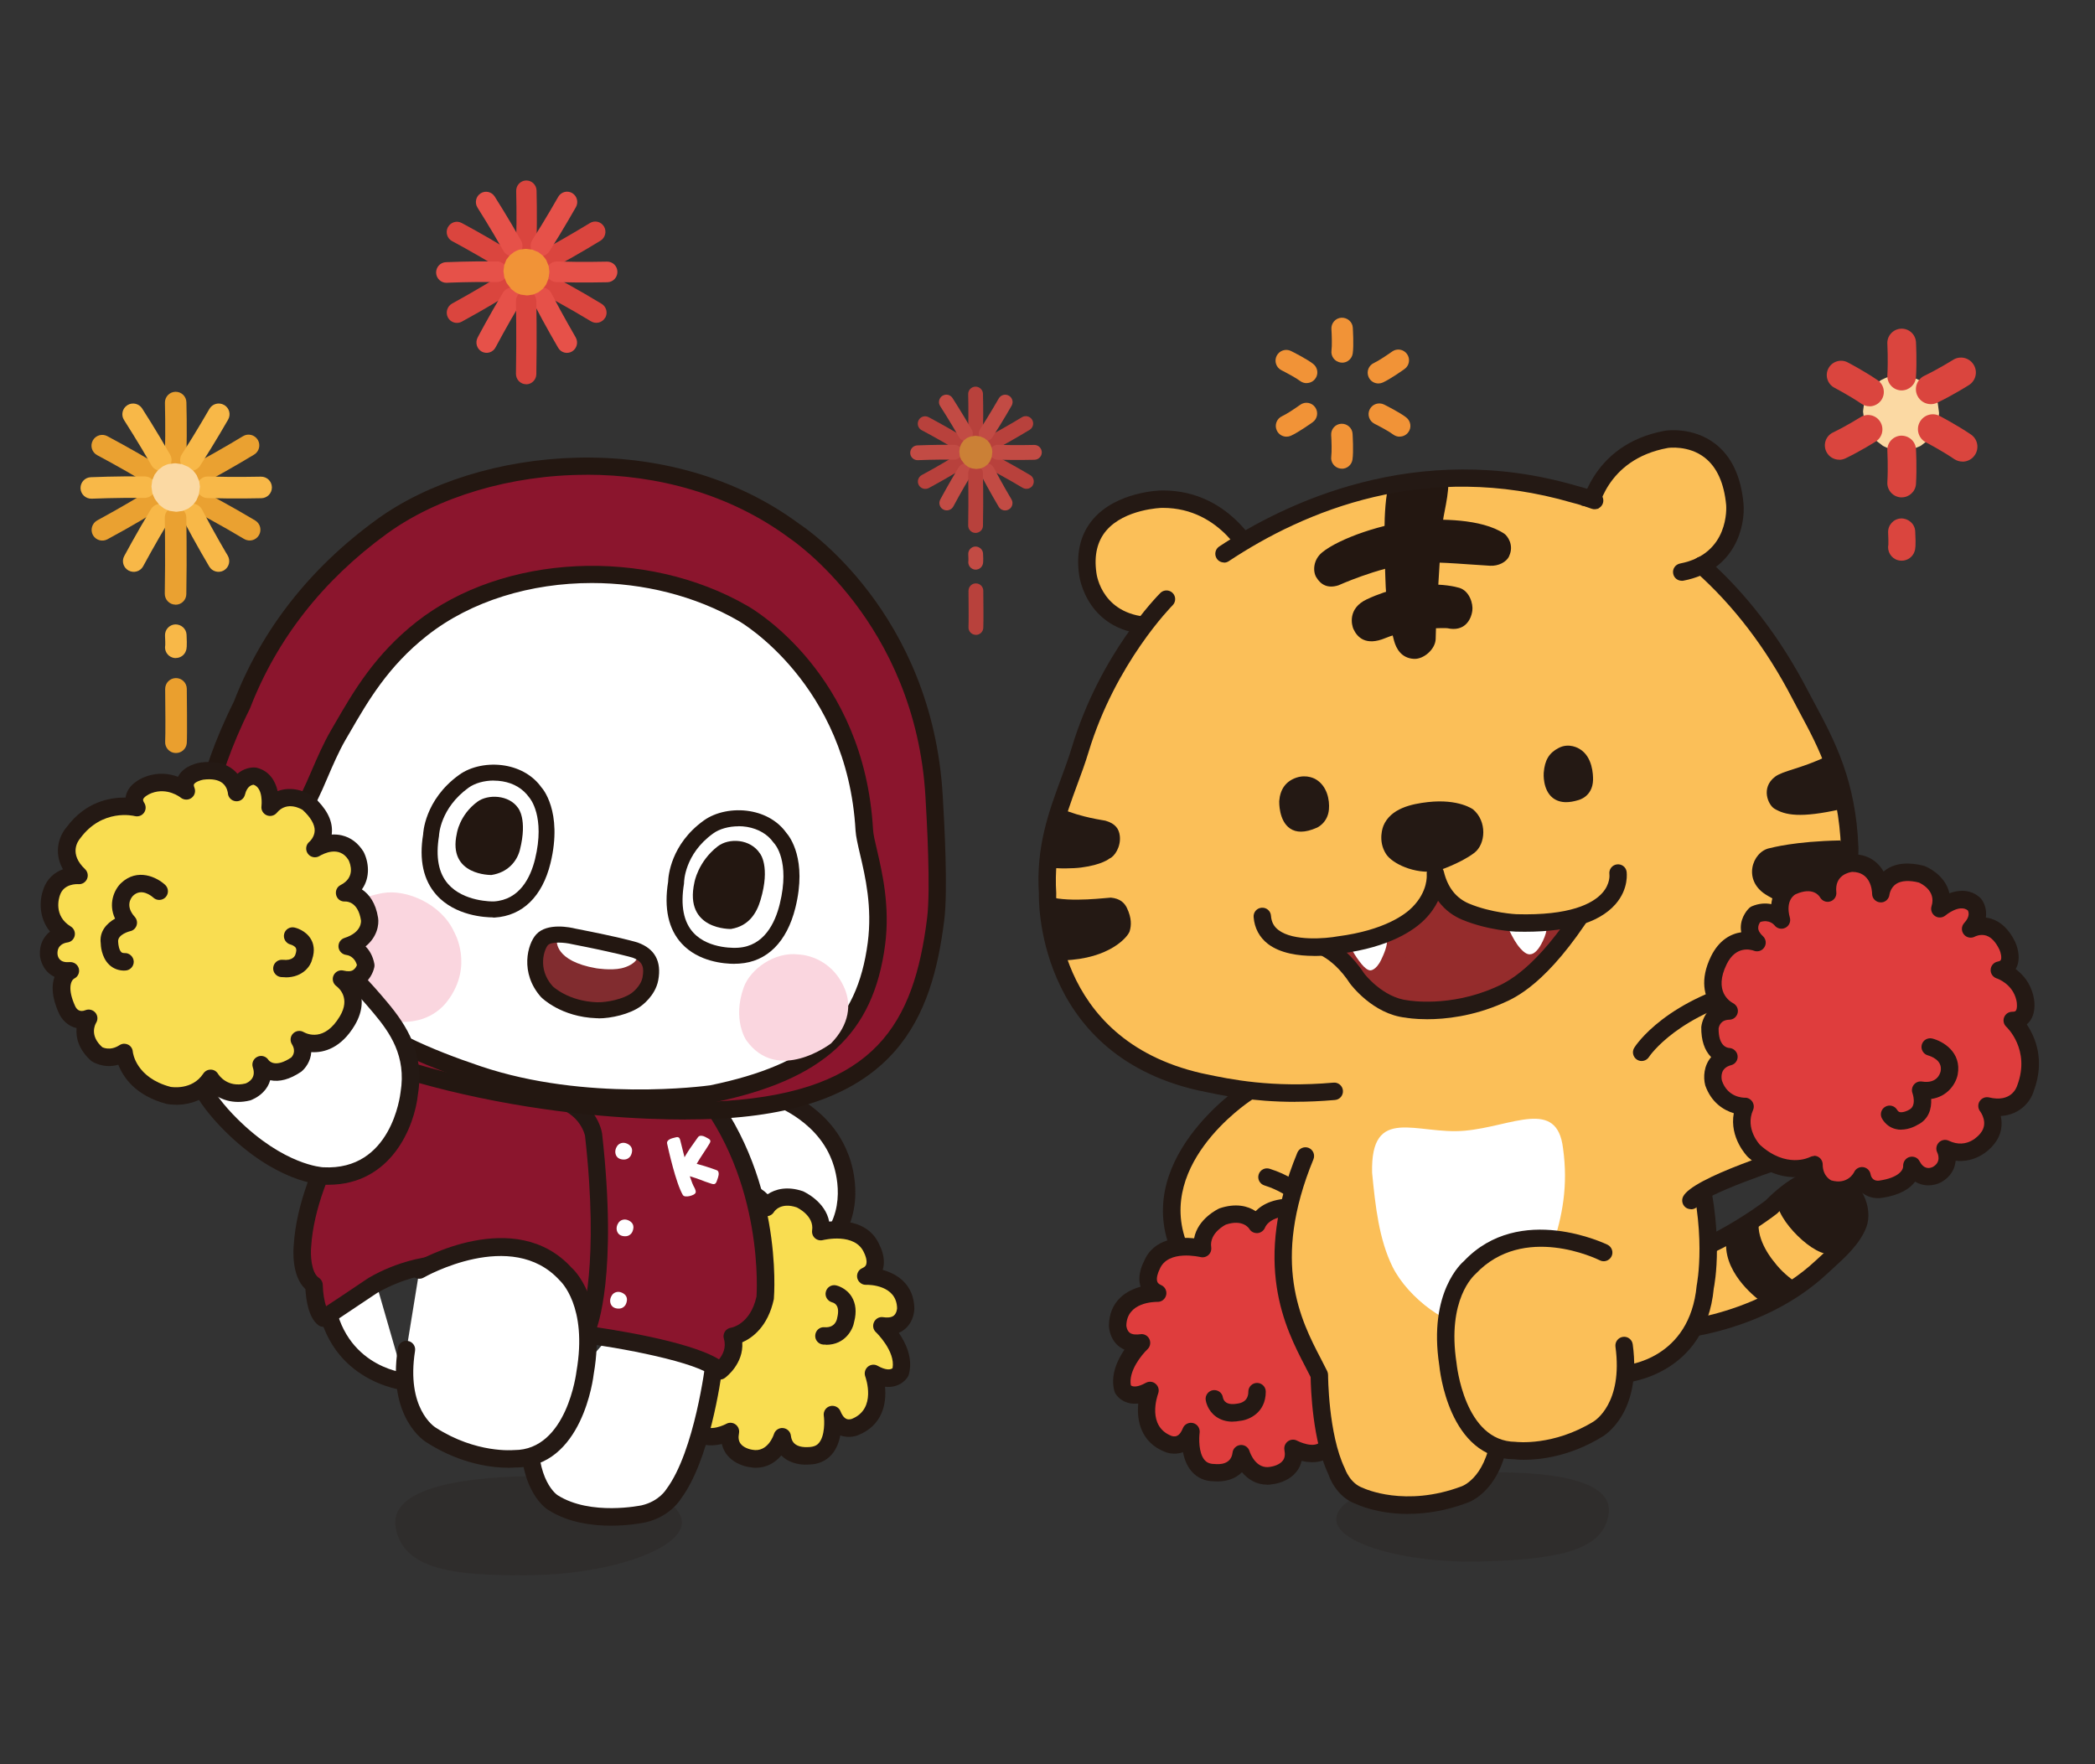
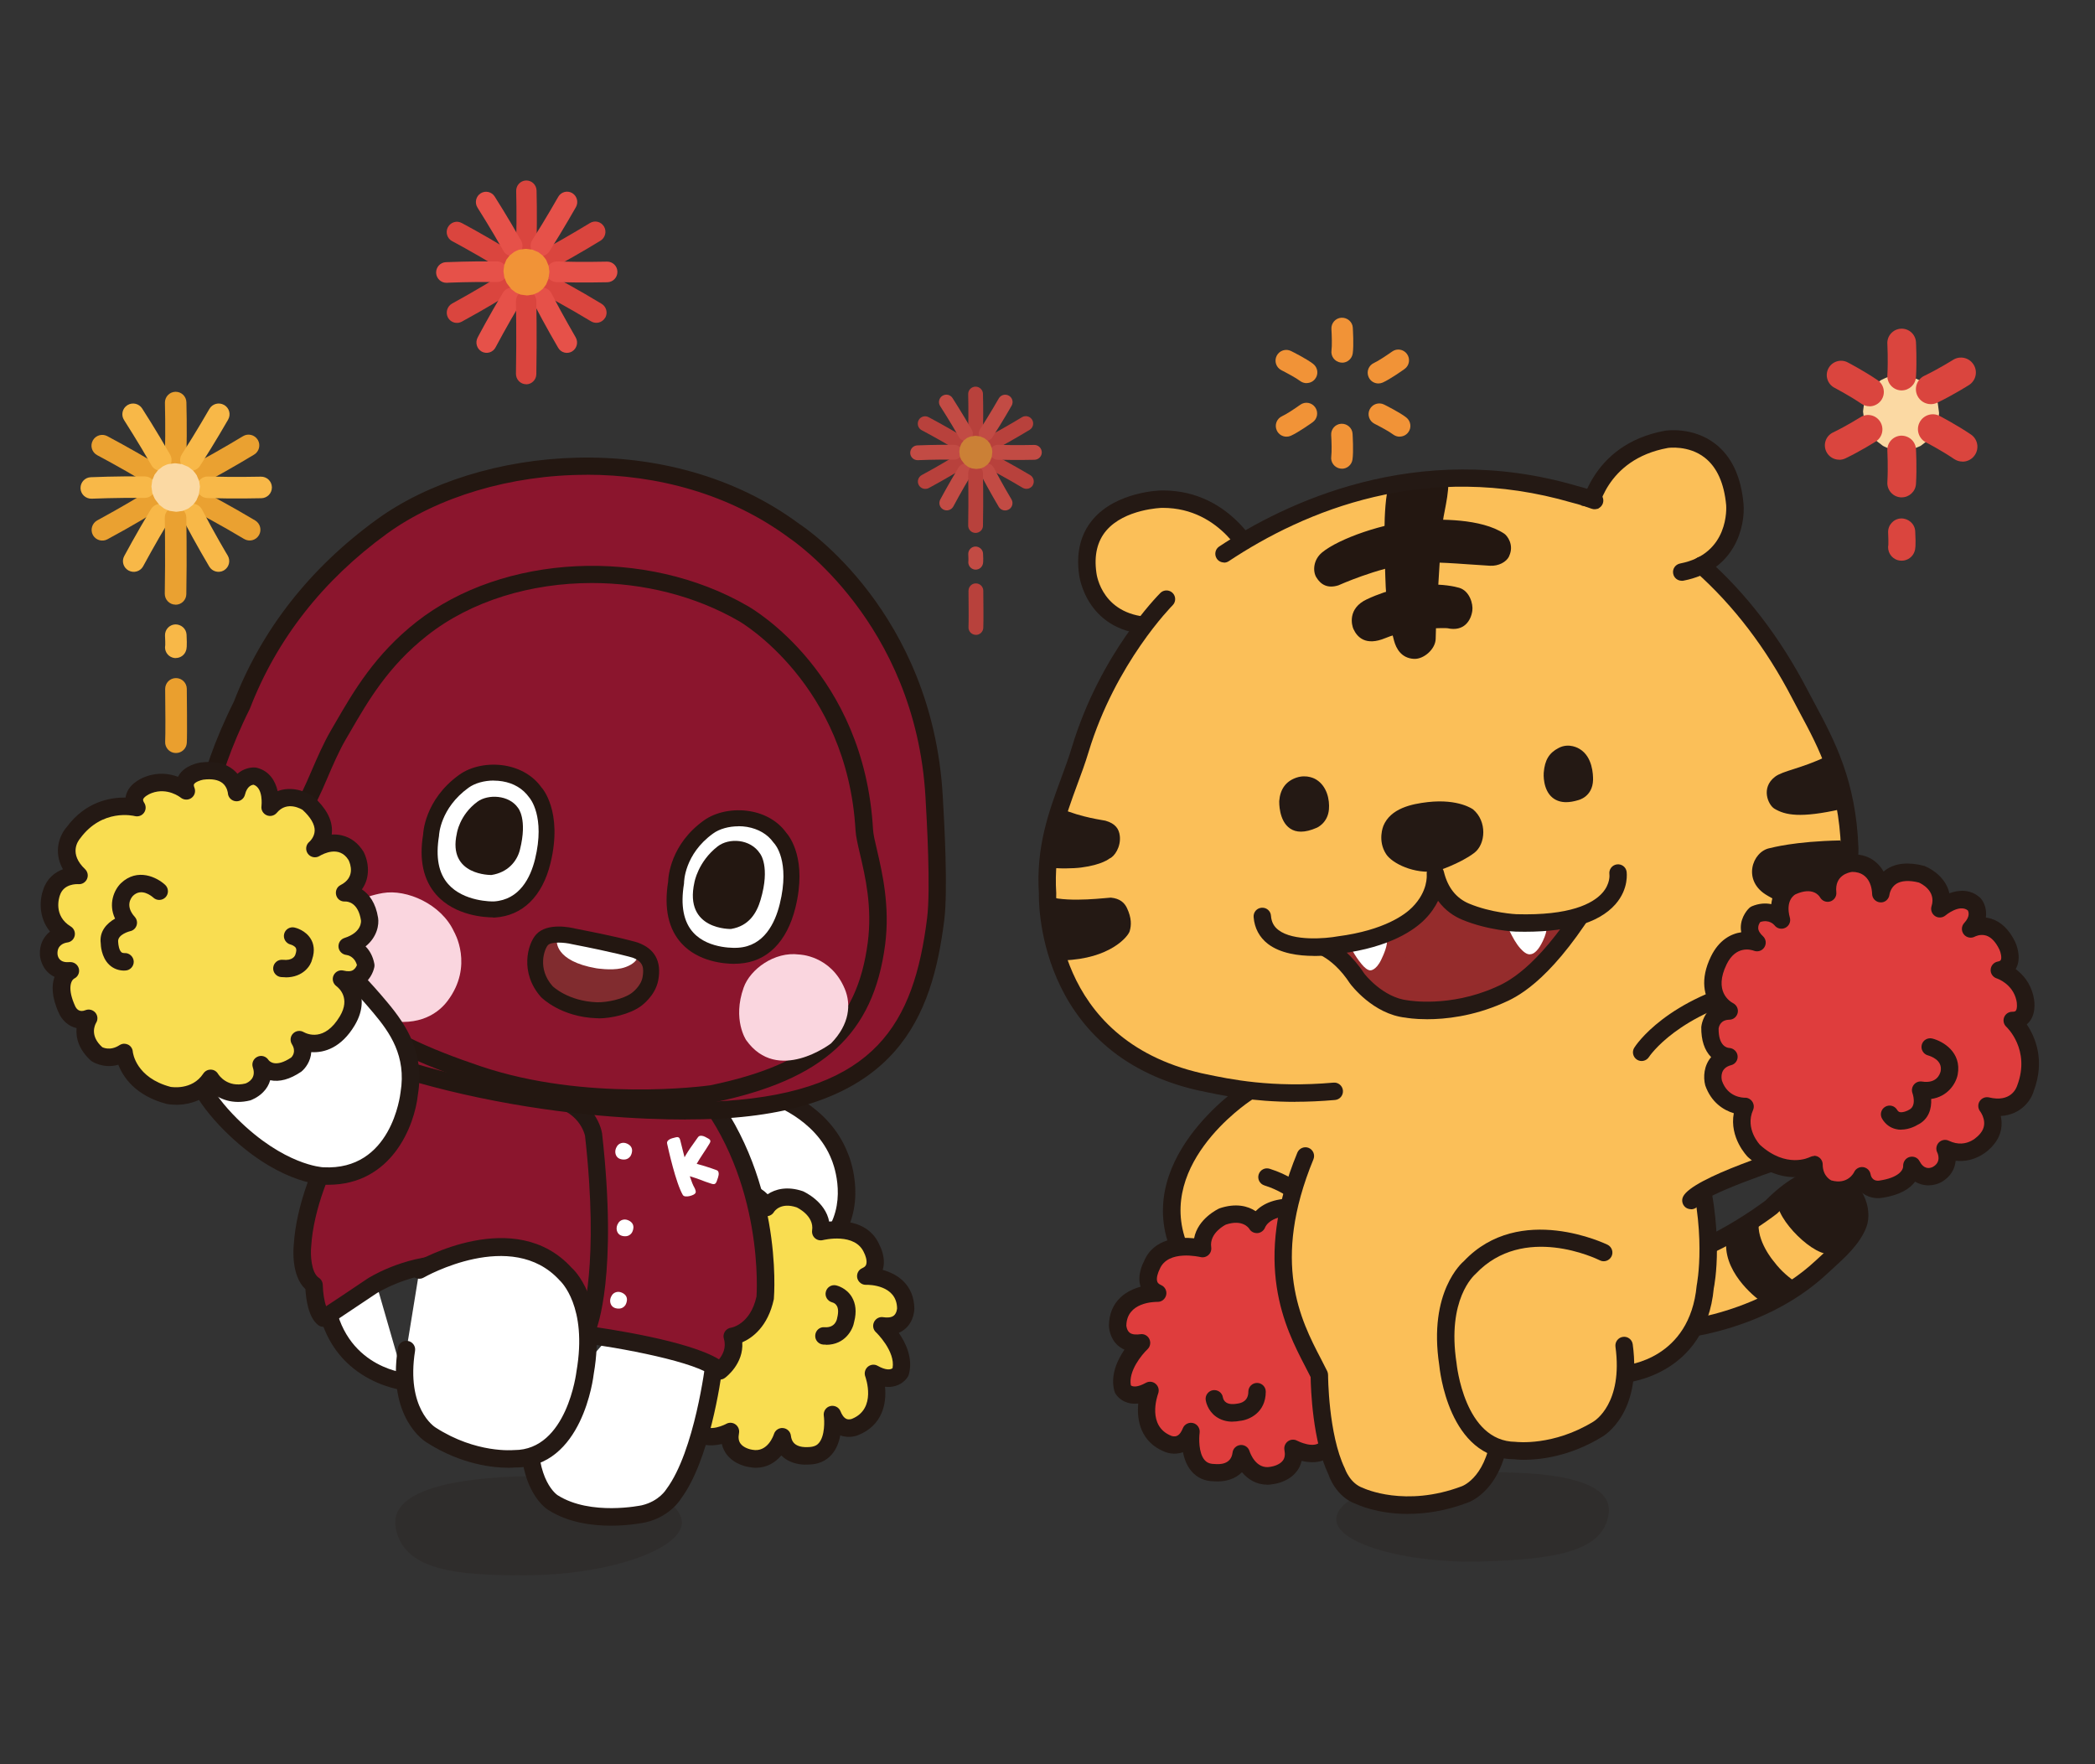
<svg xmlns="http://www.w3.org/2000/svg" viewBox="0 0 269.29 226.77">
  <rect x="0" y="0" width="269.29" height="226.77" fill="#333333" stroke="none" />
  <defs>
    <style>.cls-1{fill:#ea9f2e;}.cls-2{fill:#fff;}.cls-3{fill:#f19337;}.cls-4{fill:#8b152d;}.cls-5{fill:#f8b848;}.cls-6{isolation:isolate;}.cls-7{fill:#eaa131;}.cls-8{fill:#fbbf58;}.cls-9{opacity:.8;}.cls-10{opacity:.23;}.cls-11{fill:#f9dd51;}.cls-12{fill:#df3d3d;}.cls-13{fill:#fad6df;}.cls-14{fill:#952c2c;}.cls-15{fill:#fbd9a3;}.cls-16{fill:#da453e;}.cls-17{fill:#231711;}.cls-18{fill:#812c2f;}.cls-19{fill:#241914;}.cls-20{mix-blend-mode:darken;}.cls-21{fill:#e65149;}</style>
  </defs>
  <g class="cls-6">
    <g id="Layer_1">
      <path class="cls-5" d="m22.59,84.59c-.13,0-.27-.02-.4-.06-.69-.21-1.09-.91-.95-1.6.01-.18,0-.73-.03-1.21-.04-.76.54-1.42,1.31-1.46.75-.02,1.42.54,1.46,1.31.08,1.56,0,1.86-.06,2.03-.18.6-.73.98-1.32.98Zm-1.33-1.79s-.02.06-.03.1c0-.03.02-.07.03-.1Z" />
      <path class="cls-1" d="m22.62,96.79s-.06,0-.1,0c-.76-.05-1.34-.71-1.29-1.48.05-.72.03-4.43,0-6.75,0-.76.6-1.39,1.37-1.4h.02c.76,0,1.38.61,1.39,1.37,0,.6.07,5.91,0,6.97-.05.73-.66,1.29-1.38,1.29Z" />
      <path class="cls-7" d="m22.59,60s-.03,0-.04,0c-.76-.02-1.37-.66-1.35-1.42.09-3.48,0-6.76,0-6.8-.02-.76.58-1.4,1.34-1.42.01,0,.03,0,.04,0,.75,0,1.36.59,1.38,1.35,0,.03.1,3.39,0,6.95-.02.75-.64,1.35-1.38,1.35Z" />
      <path class="cls-7" d="m24.79,61.36s-.01-.02-.02-.03c-.36-.67-.11-1.51.56-1.88,3.06-1.65,5.87-3.36,5.9-3.38.65-.4,1.5-.19,1.9.46,0,.01.01.02.02.03.37.65.16,1.48-.48,1.87-.03.02-2.9,1.77-6.03,3.45-.66.36-1.49.12-1.86-.53Z" />
      <path class="cls-7" d="m11.96,68.8s-.01-.02-.02-.03c-.36-.67-.11-1.51.56-1.88,3.06-1.65,5.87-3.36,5.9-3.38.65-.4,1.5-.19,1.9.46,0,.01.01.02.02.03.37.65.16,1.48-.48,1.87-.03.02-2.9,1.77-6.03,3.45-.66.36-1.49.12-1.86-.53Z" />
      <path class="cls-7" d="m20.34,61.34s-.01.02-.02.03c-.39.66-1.24.87-1.9.48-2.98-1.79-5.89-3.32-5.92-3.34-.68-.36-.94-1.19-.58-1.87,0-.01.01-.02.02-.04.37-.65,1.19-.89,1.85-.54.03.02,3,1.58,6.05,3.41.65.39.86,1.22.5,1.87Z" />
      <path class="cls-7" d="m33.3,68.77s-.01.02-.02.03c-.39.66-1.24.87-1.9.48-2.98-1.79-5.89-3.32-5.92-3.34-.68-.36-.94-1.19-.58-1.87,0-.01.01-.02.02-.04.37-.65,1.19-.89,1.85-.54.03.02,3,1.58,6.05,3.41.65.39.86,1.22.5,1.87Z" />
      <path class="cls-5" d="m23.82,60.31s-.02-.01-.03-.02c-.64-.41-.83-1.27-.41-1.91,1.88-2.92,3.51-5.78,3.53-5.81.38-.67,1.22-.9,1.89-.52.01,0,.02.01.04.02.64.39.86,1.21.48,1.87-.02.03-1.68,2.95-3.61,5.94-.41.63-1.24.82-1.88.43Z" />
      <path class="cls-5" d="m25.31,62.63s0-.03,0-.04c.02-.76.66-1.37,1.42-1.34,3.48.1,6.76.02,6.8.02.76-.02,1.4.58,1.42,1.35,0,.01,0,.03,0,.04,0,.75-.6,1.36-1.35,1.38-.03,0-3.39.09-6.95-.02-.75-.02-1.35-.64-1.34-1.39Z" />
      <path class="cls-5" d="m24.06,64.92s.02-.01.03-.02c.68-.36,1.51-.09,1.87.58,1.61,3.08,3.29,5.91,3.31,5.93.39.66.18,1.51-.48,1.9-.01,0-.02.01-.03.02-.65.36-1.48.14-1.86-.5-.02-.03-1.74-2.92-3.39-6.07-.35-.67-.1-1.49.55-1.85Z" />
      <path class="cls-5" d="m21.28,64.95s.02.01.03.02c.65.4.86,1.25.47,1.9-1.8,2.97-3.35,5.87-3.37,5.9-.36.68-1.2.93-1.87.57-.01,0-.02-.01-.04-.02-.65-.37-.89-1.19-.53-1.85.02-.03,1.6-2.99,3.44-6.03.39-.64,1.22-.86,1.87-.49Z" />
      <path class="cls-5" d="m19.98,62.59s0,.03,0,.04c0,.76-.64,1.38-1.4,1.37-3.48-.04-6.76.1-6.79.1-.76.03-1.41-.56-1.44-1.32,0-.01,0-.03,0-.04-.01-.75.57-1.37,1.32-1.4.03,0,3.39-.15,6.95-.1.75,0,1.36.62,1.37,1.36Z" />
      <path class="cls-5" d="m21.39,60.31s-.02.01-.03.02c-.66.38-1.51.15-1.89-.52-1.72-3.02-3.51-5.78-3.52-5.81-.42-.64-.23-1.5.41-1.91.01,0,.02-.01.03-.02.64-.39,1.47-.2,1.88.43.02.03,1.84,2.85,3.6,5.94.37.65.16,1.48-.48,1.87Z" />
      <path class="cls-7" d="m22.57,77.72h-.03c-.76-.01-1.37-.65-1.36-1.41.09-4.98,0-9.69,0-9.74-.02-.76.59-1.4,1.36-1.41h.03c.75,0,1.37.6,1.38,1.36,0,.05.09,4.81,0,9.85-.01.76-.63,1.36-1.38,1.36Z" />
      <path class="cls-15" d="m25.71,62.62c-.01-.11-.08-.62-.1-.73,0,0,0,0,0-.01,0-.02-.01-.05-.02-.07-.03-.08-.24-.57-.28-.65,0,0,0-.01,0-.02,0,0,0-.02-.01-.03-.13-.22-.3-.41-.47-.61-.01-.02-.03-.03-.05-.05-.09-.08-.23-.18-.3-.23-.07-.06-.2-.17-.31-.23-.02-.01-.04-.02-.06-.03,0,0-.01,0-.02,0-.14-.06-.51-.22-.66-.28-.01,0-.03-.01-.04-.01-.02,0-.05-.01-.07-.02,0,0-.01,0-.02,0-.16-.02-.57-.08-.73-.1-.01,0-.03,0-.04,0-.03,0-.05,0-.08,0,0,0-.01,0-.02,0-.16.02-.57.07-.73.1-.01,0-.03,0-.04,0-.25.06-.54.21-.72.3-.01,0-.02.01-.03.02,0,0-.01,0-.02.01-.09.07-.19.14-.28.22-.1.07-.19.14-.28.22-.01.01-.02.02-.03.03-.04.05-.39.5-.43.56,0,0-.01.01-.01.02,0,0,0,0,0,.01-.05.11-.1.22-.14.33-.05.11-.09.22-.14.33,0,.01,0,.03-.01.04,0,0,0,.01,0,.02,0,0,0,0,0,.01-.03.24-.06.48-.1.72,0,.02,0,.03,0,.04,0,.02,0,.03,0,.05.02.12.03.24.05.36.02.12.03.25.05.37,0,0,0,.01,0,.02,0,.01,0,.03.01.04.08.23.18.46.29.69.02.03.03.06.05.09.03.04.05.07.08.11,0,.02.02.03.03.05.04.06.38.5.43.55,0,0,0,0,0,.01,0,0,.02.02.03.03.09.08.25.19.3.23.05.04.2.16.3.23.02.01.04.02.06.03-.12-.06.48.24.7.29,0,0,.02,0,.03,0,0,0,.01,0,.02,0,.24.03.48.06.72.1,0,0,0,0,0,0,.02,0,.04,0,.07,0,.12-.01.41-.05.37-.05-.03,0,.26-.03.38-.05.01,0,.02,0,.03,0,.12-.04.32-.13.35-.15.07-.03.24-.09.35-.15,0,0,.02-.01.03-.02,0,0,0,0,.01,0,.18-.14.37-.28.55-.43,0,0,0,0,0,0,.02-.01.03-.03.05-.05.16-.19.33-.39.46-.6,0,0,0-.02.01-.03,0,0,0-.01,0-.02.05-.1.23-.55.28-.65,0-.02.02-.05.02-.07,0,0,0-.02,0-.03.02-.12.04-.33.05-.38,0-.03.04-.25.05-.37,0-.02,0-.05,0-.07,0-.01,0-.02,0-.03Z" />
      <path class="cls-3" d="m172.51,46.61c-.06,0-.13,0-.19-.01-.75-.11-1.28-.8-1.17-1.56.08-.58.04-1.99-.01-2.74-.05-.76.53-1.42,1.29-1.46.76-.03,1.42.53,1.46,1.29.01.23.14,2.26-.01,3.3-.1.69-.69,1.19-1.36,1.19Z" />
      <path class="cls-3" d="m167.95,49.25c-.3,0-.6-.1-.85-.29-.46-.36-1.71-1.03-2.38-1.37-.68-.34-.96-1.17-.62-1.85.34-.68,1.17-.96,1.85-.62.2.1,2.02,1.01,2.85,1.66.6.47.71,1.34.24,1.93-.27.35-.68.53-1.09.53Z" />
      <path class="cls-3" d="m179.91,56.13c-.3,0-.6-.1-.85-.29-.46-.36-1.71-1.03-2.38-1.37-.68-.34-.96-1.17-.62-1.85.34-.68,1.16-.96,1.85-.62.2.1,2.02,1.01,2.85,1.66.6.47.71,1.34.24,1.93-.27.35-.68.53-1.09.53Z" />
      <path class="cls-3" d="m172.48,60.24c-.06,0-.13,0-.19-.01-.75-.11-1.28-.8-1.17-1.56.08-.58.04-1.99-.01-2.74-.05-.76.53-1.42,1.29-1.46.75-.04,1.42.53,1.46,1.29.01.23.14,2.25-.01,3.3-.1.69-.69,1.19-1.36,1.19Z" />
      <path class="cls-3" d="m165.37,56.13c-.53,0-1.03-.3-1.26-.82-.31-.69,0-1.51.7-1.82.54-.24,1.71-1.02,2.32-1.46.62-.45,1.48-.3,1.92.32.44.62.3,1.48-.32,1.92-.18.13-1.84,1.31-2.8,1.74-.18.08-.37.12-.56.12Z" />
      <path class="cls-3" d="m177.18,49.29c-.53,0-1.03-.3-1.26-.82-.31-.7,0-1.51.7-1.82.53-.24,1.7-1.02,2.32-1.46.62-.45,1.48-.3,1.92.32.44.62.3,1.48-.32,1.92-.18.13-1.84,1.31-2.8,1.74-.18.08-.37.12-.56.12Z" />
      <g class="cls-10">
        <path class="cls-19" d="m50.86,196.34c-.83-4.65,7.09-6.45,17.36-6.6,10.27-.14,18.88,2.16,19.41,5.66.54,3.57-9.01,6.93-19.29,7.07-10.27.14-16.53-.78-17.49-6.14Z" />
      </g>
      <g class="cls-10">
        <path class="cls-19" d="m206.78,194.52c.56-4.2-7.06-5.51-16.84-5.23-9.78.28-17.85,2.68-18.17,5.84-.33,3.22,8.91,5.86,18.69,5.58,9.78-.28,15.68-1.35,16.32-6.19Z" />
      </g>
      <polygon class="cls-8" points="171.41 154.71 160.16 150.62 159.25 132.34 180 134.76 171.41 154.71" />
      <path class="cls-8" d="m160.23,140.48s-13.98,9.14-8.21,20.91c0,0,2.24,6.72,10.45,8.21,0,0,7.09,1.12,8.76-6.66-.37,3.91,2.03-8.36-8.38-11.64" />
      <path class="cls-19" d="m163.51,170.8c-.44,0-.85-.03-1.21-.09-8.79-1.6-11.24-8.67-11.34-8.97-6.07-12.37,8.51-22.1,8.66-22.2.52-.34,1.21-.19,1.55.32.34.52.19,1.21-.32,1.55-.54.35-13.08,8.75-7.82,19.48.14.38,2.23,6.25,9.65,7.6.21.03,5.96.81,7.43-5.64-.06-2.05-.81-8.34-7.59-10.48-.59-.19-.92-.82-.73-1.41.19-.59.81-.92,1.41-.73,9.23,2.91,9.41,12.46,9.11,13.71-.05.22-.17.41-.32.56-1.63,4.98-5.69,6.29-8.46,6.29Z" />
      <path class="cls-12" d="m170.78,185.81c-1.42,2.06-4.56.36-4.56.36.6,3.08-2.67,3.46-2.67,3.46-2.94.58-3.98-2.79-3.98-2.79-.34,2.82-3.43,2.45-3.43,2.45-3.77-.01-3.03-5.3-3.03-5.3-.98,2.48-2.94,1.59-2.94,1.59-4.24-1.7-2.32-6.87-2.32-6.87-2.62,1.47-3.51-.2-3.51-.2-.78-2.94,2.41-5.92,2.41-5.92-3.06.46-3.07-2.24-3.07-2.24.08-4.27,5.14-4.15,5.14-4.15-2.19-.96-.79-3.5-.79-3.5,1.45-3.54,6.56-2.23,6.56-2.23-.41-2.76,2.63-4.14,2.63-4.14,3.13-1.05,4.35,1.05,4.35,1.05,0,0,.81-2.59,5.36-2.18" />
      <path class="cls-19" d="m162.83,190.83c-1.39,0-2.45-.72-3.19-1.59-.42.42-.95.75-1.58.95-1.02.32-1.96.22-2.06.21h-.02c-1.08,0-2.1-.44-2.82-1.28-.61-.71-.94-1.61-1.1-2.46-1.19.44-2.25,0-2.37-.06-3.02-1.21-3.6-3.97-3.38-6.19-.47.05-.92.02-1.34-.1-1.09-.32-1.56-1.11-1.64-1.27-.04-.08-.07-.16-.09-.24-.54-2.03.39-3.99,1.3-5.32-.3-.13-.57-.3-.82-.51-1.14-.98-1.18-2.45-1.18-2.61.03-1.47.52-2.66,1.47-3.57.77-.74,1.74-1.16,2.6-1.4-.49-1.5.33-3.05.42-3.22,1.24-3.05,4.56-3.19,6.46-3,.47-2.55,3.12-3.79,3.26-3.85,2.1-.71,3.65-.3,4.65.36.88-.9,2.56-1.85,5.63-1.57.62.06,1.07.6,1.01,1.22-.06.62-.6,1.08-1.22,1.01-3.5-.31-4.17,1.35-4.2,1.42-.15.4-.53.7-.96.74-.43.03-.85-.16-1.07-.54-.07-.12-.88-1.27-3.02-.55h0s-2.16,1.04-1.88,2.92c.05.37-.08.74-.36.99-.28.25-.66.35-1.02.26-.04,0-4.2-1.02-5.25,1.57-.2.39-.46,1.12-.31,1.57.04.13.14.31.51.47.49.21.76.75.64,1.27-.12.52-.58.9-1.12.88-.39,0-3.94.02-4,3.05h0s.04.59.41.9c.35.29.94.27,1.38.21.49-.08.96.18,1.17.62.21.44.12.97-.24,1.31-.73.69-2.48,2.81-2.14,4.64.24.21.86.27,1.92-.32.41-.23.92-.18,1.27.13.36.31.48.8.32,1.24-.15.42-1.42,4.2,1.69,5.44.03.01.39.16.73,0,.37-.16.61-.62.75-.97.21-.53.78-.81,1.33-.67.55.14.9.68.83,1.24-.09.67-.15,2.6.64,3.51.19.22.53.51,1.28.51.59.06,2.12.1,2.31-1.46.06-.52.48-.93,1.01-.98.53-.05,1.02.28,1.17.78.08.24.83,2.39,2.7,2.02.37-.05,1.21-.27,1.6-.82.24-.33.3-.77.19-1.33-.08-.43.09-.86.44-1.12.35-.26.82-.29,1.2-.08.02.01,2.28,1.18,3.1,0,.35-.51,1.05-.64,1.56-.29.51.35.64,1.05.29,1.56-1.1,1.59-2.92,1.67-4.38,1.32-.12.55-.35.97-.58,1.28-1.04,1.43-2.85,1.68-3.06,1.7-.29.06-.58.09-.85.09Z" />
      <path class="cls-12" d="m156.09,179.81s.32,2.24,3.16,1.73c0,0,2.33-.2,2.33-2.64" />
      <path class="cls-19" d="m158.44,182.74c-.81,0-1.54-.22-2.15-.66-1.09-.79-1.29-1.98-1.31-2.12-.09-.61.34-1.18.95-1.27.61-.08,1.17.33,1.26.93.08.41.42,1.06,1.86.8.48-.06,1.41-.3,1.41-1.54,0-.62.5-1.12,1.12-1.12s1.12.5,1.12,1.12c0,2.74-2.19,3.66-3.35,3.76-.31.06-.61.09-.91.09Z" />
      <path class="cls-8" d="m213.24,171.2s12.31-.32,20.88-8.32c1.6-1.49,3.89-3.33,4.73-5.54.72-1.89-.54-5.01-3.44-5.91,0,0-2.72-1.3-7.8,3.78,0,0-10.8,8.3-17.89,7.04" />
      <path class="cls-19" d="m213.24,172.32c-.6,0-1.1-.48-1.12-1.09-.02-.62.47-1.13,1.09-1.15.12,0,12-.42,20.15-8.02l.74-.68c1.44-1.31,3.08-2.79,3.7-4.43.23-.62.13-1.51-.26-2.32-.29-.6-1-1.67-2.46-2.13-.12-.05-2.37-.81-6.67,3.5-.57.45-11.38,8.69-18.88,7.36-.61-.11-1.02-.69-.91-1.3.11-.61.69-1.01,1.3-.91,6.5,1.16,16.91-6.75,17.01-6.83,5.37-5.39,8.61-4.07,8.96-3.91,1.5.45,2.89,1.65,3.66,3.23.67,1.37.8,2.9.35,4.1-.81,2.14-2.74,3.89-4.29,5.3l-.72.66c-8.78,8.2-21.09,8.61-21.61,8.62,0,0-.02,0-.03,0Z" />
      <path class="cls-19" d="m228.46,154.27c.16-1.26,2.52-2.81,2.55-2.82.94-.6,1.2-.37,1.93-.27,4.55.65,6.09,4.61,5.92,5.26-.52,2-2.81,4.49-3.39,4.68-2.09.7-7.31-4.46-7.01-6.85Z" />
      <path class="cls-19" d="m222.66,158.28c.26-.38,3.55-2.11,3.43-1.33-.39,2.51,1.9,5.18,1.92,5.2,1.01,1.36,2.15,2.18,2.67,2.56-.4.66-3.69,2.96-4.33,2.57-.17-.11-4.6-3.27-4.48-7.42,0-.29.64-1.36.79-1.59Z" />
      <path class="cls-8" d="m175.86,178.37c37.02,21.47,42.62-26.32,42.62-26.32,0,0,2.4-20.07-4.43-26.09-6.83-6.03-50.07-.41-50.07-.41,0,0,2.72,6.87,3.73,17.17,1.25,12.69,1.71,31.92,8.16,35.65Z" />
      <path class="cls-8" d="m167.78,148.58c-6.3,15.28-.59,23.22,1.8,28.16,0,0,0,7.79,2.25,12.46,0,0,.75,2.34,2.99,3.12,0,0,5.6,2.73,13.44-.22,0,0,4.1-1.33,4.63-8.66" />
      <path class="cls-19" d="m180.98,194.6c-3.97,0-6.49-1.2-6.65-1.27-2.61-.9-3.53-3.66-3.56-3.78-2.06-4.28-2.28-11.1-2.3-12.54-.21-.42-.44-.86-.68-1.33-2.58-4.97-6.9-13.28-1.03-27.52.24-.57.89-.84,1.46-.61.57.24.84.89.61,1.46-5.47,13.27-1.61,20.71.95,25.63.3.57.57,1.11.82,1.61.07.15.11.32.11.49,0,.07.03,7.59,2.14,11.98.06.15.68,1.96,2.35,2.54.17.08,5.43,2.52,12.68-.21.17-.06,3.45-1.3,3.91-7.69.05-.62.57-1.09,1.2-1.04.62.04,1.08.58,1.04,1.2-.58,7.99-5.21,9.58-5.41,9.64-2.87,1.08-5.46,1.43-7.62,1.43Z" />
-       <path class="cls-2" d="m189.58,170.35c3.74-.63,8.35-5.2,9.95-10.09,1.29-3.92,2.06-7.82,1.38-12.67-.78-6.48-6.53-2.8-12.63-2.25-6.16.56-12.12-3.4-11.91,5.4.42,4.33.89,8.59,2.64,12.12,1.99,3.99,7.4,8.03,10.56,7.5Z" />
      <path class="cls-8" d="m208.88,176.62s9.33-.7,10.33-11.26c0,0,1.51-7.04-1.51-17.09" />
      <path class="cls-19" d="m208.88,177.74c-.58,0-1.07-.45-1.12-1.04-.05-.62.41-1.15,1.03-1.2.36-.03,8.41-.8,9.3-10.25.03-.19,1.42-7.04-1.47-16.67-.18-.59.16-1.22.75-1.39.59-.17,1.22.16,1.39.75,3.06,10.21,1.59,17.35,1.53,17.65-1.06,11.24-11.24,12.13-11.34,12.14-.03,0-.06,0-.08,0Z" />
      <path class="cls-8" d="m161.38,72.17s-3.48-8.09-12.02-8.01c0,0-10.87.19-9.53,9.62,0,0,.71,6.73,8.66,6.67" />
      <path class="cls-19" d="m148.38,81.57c-8.76,0-9.66-7.6-9.67-7.68-.41-2.86.19-5.28,1.78-7.14,3.04-3.57,8.6-3.71,8.84-3.71h.13c9.09,0,12.78,8.33,12.93,8.69.24.57-.02,1.22-.58,1.47-.56.25-1.22-.02-1.47-.58-.13-.3-3.28-7.34-10.87-7.34-.04,0-.07,0-.11,0-.04,0-4.79.13-7.17,2.93-1.15,1.36-1.58,3.18-1.26,5.41.03.27.74,5.71,7.45,5.71.03,0,.07,0,.1,0,.61,0,1.12.5,1.12,1.11,0,.62-.49,1.12-1.11,1.13h-.12Z" />
      <path class="cls-8" d="m175.46,139.81c-10.74,1.63-17.65,0-21.31-.76-20.33-4.68-19.49-24.13-19.49-24.13-.5-7.84,2.52-13.01,4.19-18.55,3.6-11.91,11.09-19.35,11.09-19.35,0,0,22.08-22.35,52.39-13.51,0,0,17.42,3.38,29.03,25.73,2.73,5.25,6.06,10.29,6.4,19.77,0,0,.99,16.57-20.64,24.49,0,0-2.78,1.18-5.11,1.45" />
      <path class="cls-19" d="m169.03,100.43s-1.01-.66-2.31-.21c-.85.29-1.87.97-2.01,2.77,0,0-.19,5.2,4.43,3.15,0,0,1.26-.53,1.4-2.13.09-.98-.13-2.73-1.51-3.58Z" />
      <path class="cls-19" d="m167.23,106.9c-.54,0-1-.13-1.41-.41-1.46-.99-1.39-3.41-1.39-3.51.12-1.55.86-2.56,2.2-3.02,1.39-.47,2.46.18,2.55.24,1.39.85,1.75,2.6,1.64,3.84-.15,1.74-1.51,2.34-1.57,2.36-.75.33-1.43.5-2.02.5Zm.42-6.55c-.25,0-.53.04-.83.14-1.12.39-1.72,1.21-1.82,2.52,0,.01-.06,2.2,1.14,3.02.67.46,1.65.41,2.89-.15.05-.02,1.11-.5,1.24-1.9.1-1.08-.21-2.59-1.38-3.31h0s-.51-.33-1.23-.33Z" />
      <path class="cls-19" d="m202.91,96.52s-1.17-.79-2.43-.13c-1.19.62-1.66,1.5-1.77,2.97,0,0-.34,4.58,4.09,3.22,0,0,1.63-.33,1.69-2.33.03-1.02-.19-2.89-1.58-3.73Z" />
      <path class="cls-19" d="m201.31,103.11c-.68,0-1.26-.19-1.73-.56-1.3-1.04-1.16-3.13-1.15-3.22.13-1.62.68-2.55,1.92-3.19,1.36-.71,2.6.07,2.71.14,1.66,1.01,1.72,3.3,1.71,3.97-.06,2.2-1.89,2.59-1.91,2.6-.56.17-1.08.26-1.55.26Zm.24-6.7c-.29,0-.61.06-.94.23-1.05.55-1.51,1.32-1.62,2.74,0,.02-.12,1.89.95,2.74.63.5,1.57.56,2.78.19.08-.02,1.44-.33,1.49-2.07.02-.6-.04-2.63-1.44-3.48h0s-.54-.35-1.21-.35Z" />
      <path class="cls-8" d="m216.17,73.53c7.46-1.43,6.83-8.7,6.83-8.7-.9-9.65-8.79-8.37-8.79-8.37-9.05,1.64-10.04,9.53-10.04,9.53" />
      <path class="cls-19" d="m216.17,74.65c-.53,0-1-.37-1.1-.91-.12-.61.28-1.19.89-1.31,6.35-1.22,5.94-7.25,5.92-7.5-.26-2.82-1.19-4.88-2.75-6.1-2.09-1.64-4.72-1.26-4.75-1.25-8.07,1.47-9.07,8.28-9.11,8.57-.08.61-.65,1.04-1.25.97-.61-.08-1.04-.64-.97-1.25.01-.09,1.21-8.73,10.95-10.5.17-.03,3.6-.55,6.48,1.68,2.09,1.61,3.31,4.2,3.63,7.69.25,2.87-1.05,8.62-7.73,9.9-.07.01-.14.02-.21.02Z" />
      <path class="cls-19" d="m177.81,106.18s-.78,1.87.37,3.62c.78,1.18,3.57,2.58,6.48,2.19,0,0,3-.96,4.84-2.36,1.49-1.13,1.66-4.07-.15-5.59,0,0-1.84-1.39-5.82-.94-2.09.24-4.79.8-5.72,3.07Z" />
      <path class="cls-19" d="m236.64,104.01c-5.25,1.18-7.18.77-8.57-.07-.78-.48-1.77-2.66.08-4.09,1.03-.79,3.3-1.03,6.59-2.6.25-.12,2.67,6.59,1.91,6.77Z" />
      <path class="cls-19" d="m234.2,117.23c-3.42.14-6.97-2.09-7.01-2.11-3.3-1.86-1.97-5.67.29-6.1.25-.05,3.19-.88,9.06-.99.44,0,.61,9.08-2.33,9.2Z" />
      <path class="cls-19" d="m134.85,111.47c1.01.23,3.15.17,4.13.04,2.71-.35,3.62-1.15,3.64-1.16.63-.24,1.48-1.5,1.32-2.9-.1-.89-.55-1.59-1.85-1.96-.23-.07-3-.38-5.76-1.57-.31-.13-2.41,7.34-1.47,7.55Z" />
      <path class="cls-19" d="m136.71,123.44c5.97-.2,8.3-3.06,8.5-3.75.22-.76.26-1.67-.35-2.97-.32-.68-.9-1.23-2.08-1.34-.26-.02-5.2.66-7.86-.1-.42-.12.72,8.2,1.79,8.16Z" />
      <path class="cls-8" d="m201.61,64.67s2.99.51,5.14,1.05l-1.86,2.91-3.56-1.12.27-2.84Z" />
      <path class="cls-17" d="m173.99,80.89c.46.99,1.54,2.19,4.08,1.13,3.54-1.46,7.92-1.29,7.98-1.27,2.15.48,3.03-1.01,3.2-2.24.13-.88-.35-2.55-1.67-2.95-1.19-.36-6.04-1.25-11.88,1.47-2.51,1.17-1.96,3.33-1.72,3.85Z" />
      <path class="cls-17" d="m193.99,71.49c-.36.76-1.38,1.29-2.46,1.23-3.93-.22-7.49-.65-10.26-.28-4.35.59-9.18,2.78-9.24,2.8-1.38.43-2.25-.08-2.83-1.03-.46-.75-.43-2.23.74-3.2,2.14-1.77,7.98-3.84,12.43-4.13,2.6-.17,8.02-.26,10.99,1.72.36.24,1.31,1.43.62,2.88Z" />
      <path class="cls-17" d="m185.83,61.14c.88.58-.25,4.77-.35,5.79-.34,3.4-.46,6.02-.65,9.03-.27,4.2-.29,6.14-.29,6.19-.05,1.3-1.53,2.6-2.78,2.54-1.65-.08-2.3-1.36-2.56-2.3-.62-2.29-1.03-4.6-1.13-8.2-.07-2.45-.4-9.15.48-11.96.12-.38,6.27-1.76,7.27-1.1Z" />
      <path class="cls-14" d="m168.5,121.16s3.15.34,5.93,4.59c0,0,2.62,3.55,6.47,3.95,0,0,5.45,1.01,11.72-1.74,1.27-.56,5.36-2.11,11.25-11.37" />
      <path class="cls-19" d="m183.44,131.01c-1.63,0-2.65-.18-2.75-.2-4.2-.44-7.04-4.23-7.16-4.39-2.45-3.75-5.06-4.13-5.17-4.15-.61-.08-1.05-.64-.97-1.24.07-.61.6-1.04,1.22-.98.15.02,3.71.45,6.75,5.09h0s2.37,3.11,5.65,3.45c.14.02,5.3.91,11.15-1.66,1.4-.61,5.24-2.27,10.76-10.94.33-.52,1.03-.68,1.55-.34.52.33.68,1.02.34,1.55-5.89,9.25-10.05,11.06-11.62,11.74-3.89,1.71-7.43,2.07-9.75,2.07Z" />
      <path class="cls-2" d="m193.53,118.48s.83,2.22,1.86,3.39c.35.39.9.94,1.43.77,0,0,.37,0,.89-.66.47-.59,1.38-2.4,1.04-3.26" />
      <path class="cls-2" d="m173.56,121.6s.44,1.1,1.47,2.34c.34.41.72.75,1.08.79,0,0,.73.08,1.43-1.37.29-.6.9-1.96.7-2.6" />
      <polygon class="cls-14" points="184.72 114.76 180.25 119.12 180.86 124.62 192.98 119.32 184.72 114.76" />
      <path class="cls-8" d="m207.98,112.21s1.09,6.81-13.11,6.42c0,0-3.36-.14-6.49-1.46-1.55-.65-3.19-2.04-3.87-4.88,0,0,.33,2.6-2.18,5.13-1.62,1.63-4.86,3.35-10.18,4.04,0,0-9.46,1.77-9.88-3.67" />
      <path class="cls-19" d="m168.87,122.87c-1.94,0-4.28-.31-5.89-1.54-1.09-.84-1.73-2.03-1.84-3.45-.05-.62.41-1.16,1.03-1.2.62-.05,1.16.41,1.2,1.03.06.8.37,1.39.97,1.84,1.92,1.47,6.13,1.08,7.59.81,6.1-.79,8.74-2.87,9.59-3.73,2.06-2.07,1.87-4.12,1.87-4.21-.06-.59.34-1.13.92-1.22.59-.1,1.14.26,1.28.83.49,2.03,1.57,3.41,3.22,4.11,2.91,1.22,6.08,1.37,6.11,1.37,6.91.2,9.8-1.37,11.01-2.7,1.09-1.2.95-2.39.94-2.44-.08-.61.34-1.17.95-1.26.6-.09,1.17.32,1.26.92.01.09.33,2.19-1.43,4.2-2.2,2.51-6.52,3.69-12.82,3.52-.16,0-3.62-.17-6.9-1.54-.98-.41-2.14-1.14-3.08-2.42-.38.78-.93,1.61-1.75,2.43-1.27,1.27-4.35,3.53-10.83,4.36-.27.05-1.68.3-3.41.3Z" />
      <path class="cls-19" d="m217.12,134.61c-.46,0-.89-.28-1.05-.73-.21-.58.09-1.22.67-1.44,20.53-7.52,19.94-22.73,19.9-23.37-.3-8.13-2.83-12.87-5.29-17.45-.33-.62-.67-1.25-.99-1.87-3.35-6.45-7.53-11.92-12.4-16.25-.46-.41-.5-1.12-.09-1.58.41-.46,1.12-.5,1.58-.09,5.08,4.51,9.42,10.2,12.9,16.89.32.61.65,1.23.98,1.84,2.45,4.58,5.24,9.78,5.55,18.4,0,.15.78,17.47-21.37,25.58-.13.05-.26.07-.39.07Z" />
      <path class="cls-19" d="m157.33,72.3c-.36,0-.72-.18-.93-.5-.34-.52-.2-1.21.31-1.55,8.29-5.5,25.28-13.84,45.93-7.81h0s1.19.28,2.72.85c.58.22.88.86.66,1.44-.22.58-.86.87-1.44.66-1.4-.52-2.5-.78-2.51-.78-18.84-5.49-34.39,1.06-44.12,7.52-.19.13-.41.19-.62.19Z" />
      <path class="cls-19" d="m166.5,141.63c-5.53,0-9.49-.84-12.09-1.39l-.49-.1c-21.02-4.84-20.39-25.07-20.38-25.28-.39-6.02,1.26-10.48,2.85-14.8.51-1.38.99-2.69,1.39-4.02,3.64-12.04,11.06-19.5,11.37-19.82.44-.44,1.15-.43,1.58,0,.44.44.43,1.15,0,1.58-.07.07-7.34,7.4-10.81,18.88-.42,1.4-.94,2.8-1.44,4.15-1.51,4.1-3.07,8.34-2.71,14-.03.87-.52,18.7,18.63,23.11l.47.1c3.22.68,8.61,1.82,16.54,1.12.6-.06,1.16.4,1.21,1.02.05.62-.4,1.16-1.02,1.21-1.83.16-3.53.23-5.1.23Z" />
      <path class="cls-8" d="m206.15,161.01s-10.45-5.23-17.26,1.96c0,0-4.14,3.4-2.77,12.4,0,0,.99,11.02,8.67,11.09,0,0,5.01.68,10.62-2.77,0,0,4.47-2.53,3.35-10.74" />
      <path class="cls-19" d="m195.91,187.64c-.75,0-1.21-.06-1.27-.07-8.46-.07-9.59-11.61-9.64-12.1-1.44-9.45,2.98-13.21,3.17-13.37,7.19-7.61,18.36-2.15,18.47-2.1.55.28.78.95.5,1.5-.28.55-.95.78-1.5.5-.4-.2-9.8-4.76-15.95,1.73-.24.22-3.72,3.29-2.47,11.46.02.17,1,10.08,7.57,10.14.18.02,4.86.57,10.03-2.6.18-.11,3.82-2.36,2.83-9.63-.08-.61.35-1.18.96-1.26.61-.09,1.18.34,1.26.96,1.21,8.86-3.7,11.75-3.91,11.87-4.21,2.59-8.12,2.97-10.05,2.97Z" />
      <path class="cls-8" d="m211.01,135.25s3.73-5.97,15.22-8.53c0,0,13.7-4.52,16.34,6.76,0,0,2.41,10.18-8.28,13.84,0,0-15.82,4.74-16.94,6.98" />
      <path class="cls-19" d="m217.35,155.43c-.17,0-.34-.04-.51-.12-.55-.28-.77-.96-.49-1.51,1.21-2.41,12.72-6.08,17.62-7.55,9.53-3.26,7.59-12.13,7.51-12.51-.61-2.59-1.9-4.46-3.86-5.56-4.47-2.51-10.97-.41-11.03-.39-10.93,2.44-14.59,8.01-14.63,8.07-.33.52-1.02.68-1.54.35-.52-.33-.68-1.02-.35-1.54.16-.26,4.12-6.4,15.93-9.03.2-.07,7.4-2.39,12.72.6,2.53,1.42,4.19,3.77,4.95,7,.03.11,2.51,11.21-9,15.15-7.23,2.17-15.5,5.24-16.31,6.44-.19.39-.58.61-.99.61Z" />
      <path class="cls-12" d="m220.95,123.41c-2.3,4.7,1.34,6.49,1.34,6.49-2.26.05-2.48,2.13-2.48,2.13-.05,3.76,2.45,3.74,2.45,3.74-2.68.68-2,3.36-2,3.36,1.09,3.15,4.06,3.04,4.06,3.04-1.39,3.17,1.12,5.73,1.12,5.73,4.11,3.73,7.73,1.77,7.73,1.77,0,2.35,1.8,3.09,1.8,3.09,3.2.89,4.37-1.64,4.37-1.64.4,2.06,2.42,1.72,2.42,1.72,4.31-.63,3.99-3.07,3.99-3.07,1.23,2.31,3.26,1.19,3.26,1.19,2.06-1.19,1.02-3.33,1.02-3.33,3.34,1.59,5.48-1.33,5.48-1.33,1.59-1.98-.08-4.16-.08-4.16,4.05.98,4.97-2.33,4.97-2.33,1.99-5.29-1.72-8.66-1.72-8.66,2.35,0,1.63-2.85,1.63-2.85-.63-2.8-3.29-3.63-3.29-3.63,2.26-.44,1.04-3.1,1.04-3.1-1.85-3.86-4.73-2.2-4.73-2.2,1.62-1.72.48-3.14.48-3.14-1.81-1.68-4.43.55-4.43.55.96-3.08-2.27-4.41-2.27-4.41-4.95-1.3-5.32,2.47-5.32,2.47,0,0-.06-4.02-3.71-3.93,0,0-3.49.37-3.12,3.84,0,0-1.27-2.36-4.59-.88,0,0-2.27,1.02-1.36,4.33,0,0-1.2-1.59-3.37-.7,0,0-1.8,1.71.24,3.6,0,0-3.17-1.27-4.91,2.29Z" />
      <path class="cls-19" d="m236.27,154.07c-.49,0-1.02-.07-1.6-.23-.19-.07-1.83-.76-2.42-2.69-1.65.35-4.51.35-7.57-2.42-.15-.15-2.4-2.49-1.82-5.64-1.33-.39-2.91-1.4-3.67-3.58-.28-1.08-.17-2.56.76-3.63-.86-.87-1.29-2.17-1.27-3.86.08-.74.47-1.84,1.41-2.54-1.03-1.37-1.62-3.56-.16-6.55h0c1.02-2.08,2.53-2.9,3.89-3.1-.04-.22-.06-.42-.06-.6,0-1.45.98-2.42,1.09-2.52.1-.09.22-.17.34-.22.94-.39,1.78-.42,2.49-.27.2-1.9,1.4-2.99,2.2-3.35,1.77-.79,3.17-.69,4.2-.25.7-1.8,2.49-2.66,3.86-2.81,1.42-.04,2.52.36,3.37,1.18.33.32.6.68.8,1.04.1-.08.2-.16.31-.24,1.24-.86,2.9-1.02,4.95-.48,1.16.47,2.8,1.65,3.2,3.51,1.25-.46,2.75-.54,3.98.6.04.04.08.08.11.12.37.46.75,1.34.6,2.4.22.03.46.08.69.15,1.28.4,2.32,1.41,3.09,3.01.1.21.84,1.92.14,3.3-.03.05-.06.11-.09.16.91.68,1.91,1.79,2.29,3.51.05.18.47,2-.5,3.23-.1.12-.22.25-.36.38,1.09,1.61,2.38,4.61.9,8.54-.31,1.15-1.6,3.07-4.24,3.23.23,1.08.13,2.37-.82,3.56-.72.99-2.56,2.47-4.98,2.19-.09.99-.6,2.03-1.82,2.74-.14.08-1.29.69-2.62.29-.23-.07-.49-.17-.77-.34-.65.86-1.89,1.73-4.26,2.08-.81.14-1.97-.05-2.79-.86-.69.55-1.65.98-2.87.98Zm-3.1-5.51c.2,0,.41.05.58.16.33.2.54.57.54.96,0,1.57,1.1,2.04,1.11,2.05,2.13.59,2.9-1.01,2.93-1.07.2-.44.68-.7,1.15-.64.48.06.87.42.96.9.17.89.86.87,1.13.83,2.47-.36,3.08-1.34,3.06-1.87-.02-.52.31-1.02.82-1.16.5-.14,1.04.06,1.28.53.56,1.05,1.25.98,1.74.73,1.07-.62.64-1.65.54-1.85-.21-.43-.12-.94.21-1.28.34-.34.85-.43,1.28-.22,2.4,1.14,3.93-.77,4.09-.99,1.02-1.27.04-2.66-.08-2.81-.28-.38-.3-.9-.04-1.29.26-.39.73-.59,1.2-.48,2.8.67,3.51-1.17,3.63-1.55,1.73-4.61-1.37-7.49-1.4-7.52-.34-.31-.46-.8-.29-1.23.17-.43.58-.71,1.04-.71,0,0,0,0,.01,0,.23,0,.39-.04.45-.13.21-.26.16-1.01.08-1.33-.48-2.14-2.46-2.81-2.54-2.83-.48-.16-.81-.63-.77-1.13.03-.51.4-.93.9-1.03.22-.04.36-.11.4-.2.15-.28,0-.96-.17-1.33-.47-.98-1.05-1.6-1.7-1.81-.76-.24-1.46.12-1.46.13-.48.26-1.09.14-1.43-.3-.34-.44-.31-1.05.06-1.45.79-.85.56-1.44.46-1.62-1.07-.85-2.85.63-2.87.65-.38.32-.93.35-1.34.08-.41-.28-.6-.79-.45-1.27.63-2.01-1.4-2.94-1.63-3.04-1.21-.31-2.28-.26-2.94.19-.72.49-.84,1.36-.84,1.37-.07.58-.58,1.04-1.17.99-.59-.03-1.05-.51-1.06-1.09-.01-.48-.18-2.82-2.56-2.83-.46.06-2.27.45-2.04,2.61.06.53-.27,1.03-.78,1.19-.51.16-1.06-.07-1.32-.54-.13-.22-.95-1.37-3.14-.38-.12.06-1.35.76-.73,3.01.14.52-.1,1.06-.59,1.3-.48.24-1.07.1-1.39-.33-.1-.12-.7-.77-1.82-.42-.12.16-.28.44-.27.76,0,.34.21.7.61,1.07.4.37.47.96.18,1.42-.29.46-.86.64-1.36.44-.36-.13-2.29-.71-3.49,1.75h0c-1.69,3.46.4,4.77.84,5,.45.24.7.75.58,1.25-.12.5-.55.86-1.06.87-1.12.02-1.34.81-1.39,1.14-.02,2.3,1.13,2.48,1.36,2.49.55.03,1.02.46,1.08,1.01.06.55-.28,1.06-.82,1.2-1.41.36-1.3,1.53-1.19,2.01.75,2.15,2.7,2.17,2.94,2.18.36-.03.75.18.96.5.21.32.25.72.1,1.07-1.08,2.44.88,4.47.89,4.49,3.39,3.07,6.29,1.63,6.41,1.57.16-.08.34-.13.52-.13Zm-12.22-25.14h.02-.02Z" />
      <path class="cls-12" d="m248.09,134.6s2.93.74,2.45,3.35c0,0-.55,2.69-3.67,2.2,0,0,.96,2.59-.9,3.47,0,0-2.07,1.32-3.09-.37" />
      <path class="cls-19" d="m244.37,145.21c-.22,0-.45-.02-.68-.08-.74-.17-1.35-.63-1.76-1.32-.32-.53-.15-1.22.38-1.54.53-.32,1.22-.15,1.54.38.13.22.25.27.36.3.38.08.96-.16,1.18-.3,1.02-.49.45-2.11.44-2.13-.14-.37-.07-.79.18-1.1.25-.31.64-.46,1.04-.4,1.88.3,2.31-.94,2.4-1.33.27-1.44-1.31-1.94-1.63-2.03-.59-.16-.95-.77-.8-1.36.15-.6.75-.95,1.35-.81,1.37.34,3.81,1.76,3.27,4.64-.25,1.24-1.35,2.85-3.41,3.13.07,1.22-.29,2.64-1.78,3.34-.02.02-.96.6-2.08.6Z" />
      <path class="cls-2" d="m86.36,151.64c-4.15,10.09,1.39,11.95,1.39,11.95,5.84,5.83,11.4,3.34,11.4,3.34,4.09-2.1,6.02-4.96,8.13-8.21,3.04-4.69.67-10.07.67-10.07-2.3-5.98-8.83-7.93-8.83-7.93-4.29-1.27-8.44-.29-10.57,1.1,0,0-2.23.92-2.91,2.37-2.23,4.75.73,7.45.73,7.45Z" />
      <path class="cls-19" d="m96.08,168.58c-2.36,0-5.63-.78-8.97-4.04-.58-.27-1.9-1.04-2.73-2.86-1.12-2.45-.89-5.75.67-9.82-.89-1.18-2.39-4.01-.45-8.15.77-1.65,2.87-2.65,3.4-2.89,2.46-1.56,6.91-2.52,11.42-1.18.29.09,7.09,2.18,9.56,8.6.09.19,2.56,5.94-.77,11.08-2.01,3.1-4.09,6.3-8.56,8.6-.14.07-1.52.66-3.57.66Zm-1.05-27.33c-2.43,0-4.58.66-5.88,1.5-.06.04-.12.07-.18.1-.71.3-1.97,1.05-2.33,1.81-1.83,3.9.38,6.07.47,6.16.34.32.45.82.27,1.25-1.91,4.64-1.59,7.25-.99,8.62.62,1.43,1.68,1.83,1.72,1.85.15.06.31.15.42.26,5.18,5.18,9.95,3.19,10.16,3.11,3.88-1.99,5.71-4.81,7.64-7.8,2.67-4.11.6-8.96.58-9.01-2.09-5.43-8.07-7.29-8.13-7.31-1.28-.38-2.55-.54-3.76-.54Z" />
      <path class="cls-2" d="m90.96,156.23c-2.61,1.17-2.18,4.27-2.18,4.27.28,2.57,2.36,5.4,5.72,6.34,3.34.93,5.41-.67,5.41-.67,2.38-1.29,3-3.86.5-6.61,0,0-5.21-5.23-9.45-3.33Z" />
      <path class="cls-19" d="m96.55,168.24c-.71,0-1.5-.09-2.35-.33-4.06-1.14-6.23-4.58-6.53-7.29-.18-1.33.17-4.21,2.84-5.41h0c4.89-2.2,10.46,3.33,10.7,3.56,1.9,2.09,2.06,3.85,1.87,4.98-.24,1.39-1.15,2.58-2.57,3.37-.36.25-1.79,1.13-3.95,1.13Zm-5.13-10.99c-1.79.8-1.54,3.01-1.53,3.1.22,2.01,1.85,4.55,4.91,5.41,2.71.76,4.36-.43,4.43-.48.04-.03.1-.07.14-.09.59-.32,1.33-.9,1.49-1.81.15-.91-.29-1.96-1.28-3.06-1.27-1.26-5.28-4.35-8.16-3.06h0Z" />
      <path class="cls-11" d="m89.32,183.66c1.42,2.06,4.56.36,4.56.36-.6,3.08,2.67,3.46,2.67,3.46,2.94.58,3.98-2.79,3.98-2.79.34,2.82,3.43,2.45,3.43,2.45,3.77-.01,3.03-5.3,3.03-5.3.98,2.48,2.94,1.59,2.94,1.59,4.24-1.7,2.32-6.87,2.32-6.87,2.62,1.47,3.51-.2,3.51-.2.78-2.94-2.41-5.92-2.41-5.92,3.06.46,3.07-2.24,3.07-2.24-.08-4.27-5.14-4.15-5.14-4.15,2.19-.96.79-3.5.79-3.5-1.45-3.54-6.56-2.23-6.56-2.23.41-2.75-2.63-4.14-2.63-4.14-3.13-1.05-4.35,1.05-4.35,1.05,0,0-.81-2.59-5.36-2.18" />
      <path class="cls-19" d="m97.22,188.67c-.28,0-.58-.03-.89-.09-.12-.01-1.93-.26-2.97-1.69-.22-.31-.45-.73-.58-1.28-1.47.36-3.28.27-4.38-1.32-.35-.51-.22-1.21.29-1.56.51-.35,1.21-.22,1.56.29.83,1.2,3.08.02,3.1,0,.38-.21.85-.18,1.2.08.35.26.52.69.44,1.12-.11.57-.05,1,.19,1.33.39.55,1.23.76,1.52.8,2,.39,2.75-1.91,2.78-2.01.16-.51.65-.83,1.17-.78.53.05.95.46,1.01.98.09.72.42,1.14,1.07,1.35.55.17,1.11.12,1.11.12.88-.01,1.22-.3,1.41-.52.8-.92.73-2.89.64-3.51-.08-.56.27-1.1.82-1.24.55-.14,1.12.14,1.33.67.14.36.39.81.75.97.34.15.7,0,.71,0,3.21-1.29,1.78-5.28,1.72-5.45-.16-.44-.03-.93.32-1.24.36-.31.87-.36,1.27-.13,1.03.58,1.66.53,1.92.3.39-2.18-2.11-4.6-2.14-4.62-.36-.33-.46-.86-.24-1.31.21-.44.69-.7,1.17-.62.44.07,1.03.08,1.38-.21.38-.32.41-.93.41-.94-.06-2.99-3.6-3.03-4-3.01-.52.02-1-.36-1.12-.88-.11-.52.15-1.05.64-1.26.37-.16.47-.35.51-.48.17-.51-.16-1.29-.25-1.45-1.12-2.72-5.26-1.69-5.31-1.68-.37.09-.75,0-1.03-.25-.28-.25-.41-.62-.36-1,.28-1.88-1.9-2.92-2-2.96-2.03-.68-2.84.48-2.92.62-.23.37-.67.57-1.1.52-.43-.06-.8-.35-.93-.76-.02-.04-.7-1.72-4.19-1.4-.61.05-1.16-.4-1.22-1.01-.06-.62.4-1.16,1.01-1.22,3.06-.28,4.74.67,5.63,1.57.98-.66,2.51-1.08,4.54-.39.22.1,2.89,1.34,3.37,3.9,1.9-.18,5.23-.02,6.51,3.11.04.06.85,1.61.37,3.1.86.24,1.82.66,2.6,1.4.95.91,1.44,2.1,1.47,3.55,0,.19-.04,1.65-1.18,2.63-.25.21-.52.38-.82.51.92,1.33,1.84,3.29,1.3,5.32-.02.08-.05.16-.09.24-.08.15-.55.95-1.64,1.27-.42.12-.87.16-1.34.1.22,2.22-.37,4.98-3.43,6.21-.07.03-1.13.49-2.32.04-.16.85-.48,1.75-1.1,2.46-.73.84-1.75,1.28-2.97,1.29.03,0-.91.11-1.93-.22-.63-.2-1.17-.52-1.58-.95-.74.87-1.81,1.58-3.23,1.58Z" />
      <path class="cls-11" d="m107.23,166.3s2.21.49,1.49,3.28c0,0-.38,2.31-2.81,2.13" />
      <path class="cls-19" d="m106.18,172.84c-.12,0-.24,0-.36-.01-.62-.05-1.08-.58-1.03-1.2.05-.62.57-1.09,1.2-1.03,1.36.1,1.59-.98,1.62-1.19.38-1.51-.24-1.9-.65-2.01-.59-.16-.96-.76-.81-1.35.14-.59.72-.96,1.32-.83.13.03,1.31.32,2.01,1.47.53.87.64,1.94.32,3.19-.16,1-1.15,2.98-3.62,2.98Z" />
      <path class="cls-2" d="m96.19,151.56c4.29,16.26-1.32,19.06-4.4,23.71,0,0-1.37,11.6-5.17,16.69,0,0-1.09,1.96-3.9,2.62,0,0-6.94,1.53-11.59-1.41,0,0-3.51-1.93-3.02-9.75" />
      <path class="cls-19" d="m78.54,196.11c-2.46,0-5.5-.4-8.01-1.99-.11-.06-4.07-2.34-3.54-10.77.04-.62.57-1.08,1.19-1.05.62.04,1.09.57,1.05,1.19-.43,6.88,2.43,8.69,2.46,8.71,4.24,2.68,10.73,1.3,10.8,1.29,2.24-.53,3.13-2.02,3.17-2.08,3.65-4.9,5.01-16.16,5.03-16.27.02-.17.08-.34.18-.49.53-.8,1.13-1.55,1.71-2.28,2.94-3.67,5.99-7.47,2.54-20.53-.16-.6.2-1.21.8-1.37.6-.16,1.21.2,1.37.8,3.73,14.16.18,18.59-2.96,22.51-.52.65-1.01,1.26-1.45,1.9-.24,1.85-1.7,12.07-5.35,16.96h0s-1.31,2.28-4.54,3.04c-.16.03-2.01.43-4.44.43Z" />
      <path class="cls-4" d="m74.18,171.39s15.36,1.92,18.34,4.81c0,0,2.41-1.76,1.6-4.42,0,0,3.25-.44,4.22-4.89,0,0,1.34-15.6-8.76-27.47,0,0-19.31-2.57-18.63,4.51l-1.72,11.43,4.95,16.03Z" />
      <path class="cls-19" d="m92.52,177.32c-.28,0-.56-.11-.78-.31-1.98-1.91-11.91-3.78-17.71-4.5-.44-.05-.8-.36-.93-.78l-4.95-16.03c-.05-.16-.06-.33-.04-.5l1.71-11.3c-.09-1.31.37-2.48,1.32-3.4,4.12-3.98,17.12-2.38,18.59-2.18.27.04.53.17.71.38,10.29,12.08,9.08,27.63,9.03,28.29-.77,3.56-2.78,4.99-4.06,5.55.2,2.76-2.11,4.49-2.22,4.57-.2.15-.43.22-.66.22Zm-17.49-6.95c3.08.41,13.49,1.96,17.39,4.36.46-.56.97-1.49.63-2.64-.1-.31-.05-.65.13-.93.18-.28.47-.46.79-.5.09-.01,2.49-.45,3.27-4.01,0,0,1.13-14.86-8.24-26.17-4-.48-13.58-1.01-16.31,1.63-.5.48-.7,1.03-.63,1.72,0,.09,0,.18,0,.27l-1.69,11.17,4.67,15.1Z" />
      <path class="cls-2" d="m52,177.58s-9.47-.91-10.27-11.67c0,0-1.38-7.19,1.9-17.35" />
      <path class="cls-19" d="m52,178.7s-.07,0-.11,0c-.1,0-10.42-1.14-11.28-12.7-.04-.18-1.38-7.46,1.95-17.78.19-.59.82-.91,1.41-.72.59.19.91.82.72,1.41-3.14,9.73-1.88,16.73-1.87,16.8.73,9.78,8.93,10.73,9.28,10.77.61.06,1.06.61,1,1.22-.06.58-.54,1.01-1.11,1.01Z" />
      <path class="cls-4" d="m48.24,138.31s-8.74,11.55-9.37,21.84c0,0-.41,3.79,1.48,5.02,0,0,.06,3.38,1.22,4.27,0,0,1.46-.93,6.21-4.13,0,0,4.13-2.69,9.52-2.85l13.67,10.37s3.14.1,4.6-2.27c0,0,2.75-6.55.71-24.68,0,0-.76-4.49-6.41-4.95,0,0-15.14-2.18-19.46-5.31l-2.18,2.69Z" />
      <path class="cls-19" d="m71.03,173.95s-.07,0-.09,0c-.23,0-.46-.09-.64-.23l-13.35-10.12c-4.81.26-8.52,2.63-8.56,2.65-4.75,3.2-6.21,4.13-6.21,4.13-.4.25-.91.23-1.28-.06-1.27-.97-1.57-3.36-1.64-4.61-1.86-1.76-1.54-5.27-1.5-5.69.64-10.45,9.23-21.91,9.59-22.4,0,0,.02-.02.02-.03l2.18-2.69c.37-.46,1.04-.55,1.53-.2,3.36,2.43,14.82,4.51,18.96,5.11,5.09.41,7.04,4.02,7.35,5.87,2.05,18.27-.67,25.02-.78,25.3-.02.05-.05.11-.08.15-1.66,2.68-4.92,2.81-5.51,2.81Zm-13.72-12.61c.24,0,.48.08.68.23l13.36,10.13c.7-.06,2.36-.33,3.24-1.65.27-.76,2.46-7.54.61-24.05-.02-.08-.72-3.58-5.39-3.96-.66-.09-13.82-2.02-19.12-4.95l-1.55,1.91c-.34.45-8.55,11.55-9.14,21.22-.11,1.07,0,3.37.98,4.02.31.2.5.55.51.92.02,1,.19,2.07.43,2.74.9-.59,2.54-1.67,5.26-3.51.19-.13,4.47-2.87,10.11-3.04.01,0,.02,0,.03,0Z" />
      <path class="cls-2" d="m53.91,163.26s12-6.97,18.77.48c0,0,4.14,3.55,2.55,12.67,0,0-1.24,11.19-9.06,11.1,0,0-5.11.58-10.74-3.04,0,0-4.49-2.67-3.18-10.99" />
      <path class="cls-19" d="m65.28,188.66c-1.76,0-5.95-.36-10.46-3.26-.18-.1-5.09-3.14-3.68-12.11.1-.61.66-1.03,1.28-.93.61.1,1.03.67.93,1.28-1.17,7.39,2.49,9.77,2.65,9.86,5.22,3.36,9.99,2.89,10.04,2.89h.07c6.77,0,7.98-10.01,7.99-10.11,1.45-8.36-2.02-11.57-2.17-11.71-6.17-6.78-17.36-.42-17.47-.35-.53.31-1.22.13-1.53-.41-.31-.53-.13-1.22.41-1.53.52-.3,12.87-7.34,20.16.7.09.06,4.5,3.98,2.82,13.62-.05.43-1.43,12.02-10.06,12.03-.04,0-.08,0-.12,0-.02,0-.33.04-.88.04Z" />
      <path class="cls-4" d="m93.27,142.63c20.99-1.38,25.42-11.85,27-24.48.48-3.82,0-12.44-.2-15.77-1.33-23.34-17.98-34.13-17.98-34.13-16.26-12.08-39.97-10.04-53.01-.57-9.97,7.24-15.24,15.8-18.02,23-5.09,10.17-5.42,17.37-5.42,17.37-.54,9.65,3.91,16.13,8.49,20.44,0,0,5.99,6.93,27.56,11.48,17.96,3.79,31.57,2.66,31.57,2.66" />
      <path class="cls-17" d="m88.16,143.9c-5.63,0-15.35-.44-26.69-2.83-21.69-4.57-27.92-11.54-28.18-11.84-6.25-5.88-9.22-13.05-8.76-21.23.01-.29.39-7.54,5.53-17.81,3.57-9.25,9.76-17.16,18.36-23.41,13.02-9.46,37.5-11.93,54.33.57.64.41,17.08,11.33,18.43,34.97.19,3.29.69,12.03.19,15.97-1.55,12.36-6.01,24-28.03,25.45-.17.01-2.05.15-5.2.15Zm-12.76-82.87c-9.8,0-19.2,2.88-25.65,7.56-8.25,5.99-14.18,13.56-17.63,22.5-4.95,9.9-5.34,16.95-5.34,17.02-.43,7.61,2.23,14.01,8.14,19.57.13.15,6.22,6.81,27.02,11.19,17.6,3.71,31.12,2.65,31.25,2.64,0,0,.01,0,.02,0,19.33-1.27,24.26-9.94,25.96-23.5.47-3.74-.04-12.64-.21-15.57-1.29-22.51-17.31-33.15-17.47-33.26-7.7-5.72-17.06-8.16-26.09-8.16Z" />
-       <path class="cls-2" d="m91.51,140.61s-15.8,2.33-30.06-2.48c-14.94-5.04-25.31-11.76-24.09-26.76,0,0,.4-4.9,2.49-9.1,1-2.02,2.17-5.28,3.65-7.8,2.45-4.21,5.13-9.25,10.73-13.65,10.26-8.08,27.84-9.75,41.31-1.96,0,0,14.45,8.12,15.57,27.84.13,2.35,2.44,7.89,1.56,14.62-1.39,10.52-6.93,16.35-21.15,19.3Z" />
      <path class="cls-17" d="m82.07,142.31c-5.84,0-13.58-.62-20.99-3.12-13.71-4.62-26.21-11.2-24.84-27.91.02-.21.45-5.17,2.6-9.51.36-.73.75-1.63,1.17-2.6.73-1.7,1.56-3.62,2.52-5.27l.54-.93c2.39-4.13,5.11-8.82,10.46-13.03,11.14-8.76,29.44-9.65,42.57-2.05.6.34,14.99,8.64,16.12,28.74.03.59.25,1.54.51,2.63.67,2.88,1.69,7.23,1.04,12.2-1.51,11.45-7.89,17.32-22.03,20.25-.02,0-.04,0-.06.01-.32.05-4.13.59-9.6.59Zm9.43-1.7h.02-.02Zm-15.42-65.67c-7.82,0-15.49,2.28-21.17,6.75-5.02,3.95-7.62,8.44-9.91,12.4l-.55.94c-.89,1.53-1.69,3.38-2.39,5.02-.43,1.01-.84,1.95-1.22,2.71-1.96,3.94-2.37,8.65-2.37,8.69-1.24,15.18,10.48,21.28,23.33,25.61,13.55,4.57,28.74,2.55,29.51,2.44,13.18-2.73,18.85-7.88,20.23-18.34.6-4.56-.32-8.51-1-11.39-.29-1.25-.52-2.23-.57-3.02-1.06-18.84-14.86-26.85-15-26.92-5.66-3.27-12.33-4.89-18.9-4.89Z" />
      <path class="cls-2" d="m63.53,116.89s-9.76.39-8.13-9.48c0,0,.08-4.01,4.23-7,2.38-1.72,7.05-1.59,9.15,1.39,0,0,2.51,2.65.99,8.88-.65,2.65-2.29,5.96-6.24,6.21Z" />
      <path class="cls-17" d="m63.37,117.92c-.94,0-4.87-.17-7.29-2.91-1.66-1.88-2.23-4.49-1.69-7.76,0-.04.13-4.42,4.64-7.66,1.51-1.09,3.76-1.54,5.88-1.18,1.99.34,3.66,1.34,4.7,2.82.02,0,2.78,3.02,1.15,9.72-1.05,4.29-3.6,6.77-7.17,6.99-.03,0-.07,0-.22,0Zm.16-1.03h.02-.02Zm-.06-16.56c-1.22,0-2.42.33-3.24.92-3.64,2.63-3.8,6.05-3.8,6.19-.45,2.77-.05,4.81,1.18,6.2,2.01,2.28,5.67,2.24,5.87,2.23,3.32-.21,4.71-3.07,5.29-5.42,1.35-5.52-.66-7.85-.74-7.94-.81-1.14-2-1.84-3.45-2.08-.36-.06-.74-.09-1.1-.09Z" />
      <path class="cls-17" d="m63.17,112.47s-5.67.12-4.45-5.33c0,0,.32-2.37,2.65-4.09,1.34-.99,4.06-.9,5.22.8,0,0,1.24,1.41.24,5.38-.38,1.51-1.58,2.92-3.66,3.24Z" />
      <path class="cls-2" d="m94.95,122.85s-9.74.83-8.04-9.42c0,0-.02-4.12,4.15-7.13,2.4-1.73,7.09-1.61,9.2,1.38,0,0,2.52,2.5.98,8.76-.66,2.66-2.32,6.15-6.29,6.4Z" />
      <path class="cls-17" d="m94.43,123.89c-1.35,0-4.64-.26-6.8-2.6-1.71-1.85-2.3-4.53-1.75-7.95.02-.71.34-4.82,4.58-7.87,1.52-1.1,3.79-1.56,5.93-1.2,1.97.33,3.63,1.31,4.67,2.76.46.52,2.71,3.45,1.18,9.65-1.09,4.4-3.65,6.95-7.21,7.18-.06,0-.27.02-.59.02Zm.5-17.68c-1.24,0-2.45.33-3.27.93-3.7,2.66-3.73,6.25-3.73,6.29,0,.06,0,.12-.01.17-.46,2.8-.06,4.91,1.21,6.29,2.03,2.21,5.7,1.94,5.73,1.93,0,0,.02,0,.02,0,3.33-.21,4.75-3.17,5.35-5.62,1.36-5.52-.63-7.71-.72-7.8-.03-.04-.08-.09-.11-.13-.73-1.03-1.92-1.73-3.37-1.98-.37-.06-.74-.09-1.11-.09Z" />
      <path class="cls-17" d="m94,119.41s-6.12.2-4.74-5.99c0,0,.45-2.65,2.98-4.62,1.45-1.13,4.21-.99,5.45.91,0,0,1.36,1.65.07,5.97-.5,1.7-1.51,3.34-3.76,3.72Z" />
      <path class="cls-18" d="m81.65,122.12s-1.91-.6-7.95-1.77c0,0-2.95-.73-4.02.44-.78.85-1.8,3.96.59,6.65,0,0,2.24,2.27,6.44,2.41,1.49.05,3.8-.46,5.06-1.36,0,0,1.53-1.05,1.83-2.69.18-.98.42-2.81-1.95-3.68Z" />
      <path class="cls-2" d="m71.58,120.94s-.31,2.59,5.06,3.52c0,0,1.85.3,3.2.01.82-.17,1.77-.65,2.05-1.26,0,0-1.09-.54-2.81-1.08-1.92-.6-6.01-1.41-7.51-1.19Z" />
      <path class="cls-17" d="m76.92,130.88c-.08,0-.17,0-.25,0-4.56-.16-7.03-2.61-7.13-2.72-2.76-3.11-1.74-6.84-.61-8.06,1.41-1.54,4.43-.89,5.02-.74,5.98,1.16,7.93,1.76,8.01,1.79.02,0,.03,0,.05.02,2.17.79,3.05,2.42,2.6,4.83-.38,2.04-2.18,3.29-2.26,3.35-1.42,1.02-3.79,1.55-5.43,1.55Zm-5.13-9.72c-.61,0-1.14.09-1.36.33-.44.48-1.41,3.01.6,5.27.04.04,2.01,1.94,5.71,2.07,1.3.03,3.38-.41,4.43-1.17.03-.02,1.2-.85,1.42-2.04.22-1.21.09-2.01-1.26-2.52-.22-.07-2.27-.66-7.82-1.74-.49-.12-1.13-.2-1.71-.2Z" />
      <g class="cls-20">
        <path class="cls-13" d="m48.92,130.98s-10.01-4.11-6.64-11.79c0,0,1.61-3.48,6.93-4.4,3.06-.53,7.53,1.42,9.15,4.97,0,0,2.6,4.37-.85,8.92-1.51,1.99-4.32,3.39-8.59,2.3Z" />
      </g>
      <g class="cls-20">
        <path class="cls-13" d="m106.79,134.14s-6.85,5.23-10.88-.45c0,0-1.79-2.63-.32-6.75.84-2.37,3.98-4.66,7.11-4.25,0,0,4.09.07,5.9,4.45.79,1.92.66,4.49-1.8,7Z" />
      </g>
      <path class="cls-2" d="m41.5,151.15s-5.29-.1-11.8-6.57c-3.19-3.17-5.35-6.59-6.22-11.85,0,0-.78-7.01,7.8-11.43,0,0,6.34-1.66,10.96,1.59,0,0,2.15,1.25,6.65,6.61,2.16,2.57,4.55,5.89,3.72,10.98,0,0-1.16,11.2-11.11,10.66Z" />
      <path class="cls-19" d="m42.18,152.29c-.24,0-.48,0-.73-.02-.47-.02-5.95-.34-12.55-6.89-3.75-3.73-5.71-7.45-6.53-12.46-.04-.38-.77-7.89,8.4-12.61.07-.04.15-.07.23-.09.28-.07,6.9-1.75,11.89,1.76.01,0,2.29,1.35,6.86,6.81,2.57,3.06,4.83,6.62,3.97,11.88-.42,4.06-3.38,11.62-11.53,11.62Zm-10.51-29.92c-7.68,4.02-7.09,10.18-7.08,10.24.74,4.45,2.5,7.81,5.89,11.18,6.06,6.02,10.99,6.24,11.04,6.25,0,0,.02,0,.03,0,8.75.47,9.89-9.25,9.94-9.66.76-4.65-1.39-7.67-3.46-10.14-4.25-5.07-6.34-6.35-6.36-6.37-3.88-2.72-9.17-1.69-10-1.5Z" />
      <path class="cls-2" d="m38.22,122.85c-.29-3.15-4.7-3.46-4.7-3.46-2.81-.57-6.49.67-8.62,3.9-2.11,3.21-1.12,5.93-1.12,5.93.56,2.95,4.65,3.22,6.61,2.74,0,0,8.5-1.87,7.83-9.11Z" />
      <path class="cls-19" d="m28.67,133.28c-1.37,0-2.89-.29-4.06-1.05-1.02-.65-1.67-1.59-1.91-2.73-.18-.58-.92-3.51,1.27-6.83,2.54-3.86,6.84-4.98,9.77-4.39,1.85.12,5.29,1.22,5.59,4.46h0c.6,6.51-5.43,9.59-8.7,10.31-.57.14-1.24.22-1.97.22Zm3.54-12.89c-2.17,0-4.72,1.03-6.36,3.52-1.75,2.66-1.03,4.85-1,4.95.02.05.03.11.04.16.11.56.41,1,.93,1.33,1.23.79,3.26.78,4.31.53.33-.07,7.55-1.76,6.98-7.92h0c-.2-2.15-3.63-2.45-3.66-2.45-.39-.08-.81-.12-1.24-.12Z" />
      <path class="cls-11" d="m44.63,131.23c-2.69,4.49-6.17,2.41-6.17,2.41,1.19,1.92-.43,3.24-.43,3.24-3.13,2.09-4.48-.02-4.48-.02.89,2.62-1.73,3.51-1.73,3.51-3.23.81-4.76-1.75-4.76-1.75-1.9,2.89-5.41,2.18-5.41,2.18-5.37-1.42-5.7-5.52-5.7-5.52-1.96,1.29-3.57.17-3.57.17-2.49-2.2-1.01-4.56-1.01-4.56-1.95.78-2.76-1.1-2.76-1.1-1.82-3.96.41-5.02.41-5.02-2.61.23-2.77-2.08-2.77-2.08-.13-2.38,2.24-2.67,2.24-2.67-3.15-1.93-1.87-5.32-1.87-5.32.79-2.42,3.53-2.19,3.53-2.19-3.03-2.86-.75-5.43-.75-5.43,3.35-4.55,8.2-3.28,8.2-3.28-1.29-1.96,1.5-2.92,1.5-2.92,2.69-1,4.84.78,4.84.78-.86-2.14,2.03-2.56,2.03-2.56,4.25-.55,4.43,2.77,4.43,2.77.56-2.3,2.38-2.12,2.38-2.12,2.4.61,1.95,4.01,1.95,4.01,2.06-2.49,4.93-.5,4.93-.5,3.79,3.44.83,5.81.83,5.81,0,0,3.41-2.14,5.32.97,0,0,1.59,3.13-1.52,4.72,0,0,2.67-.22,3.23,3.37,0,0,.38,2.45-2.89,3.5,0,0,1.99.14,2.42,2.45,0,0-.45,2.44-3.15,1.77,0,0,2.79,1.97.75,5.37Z" />
      <path class="cls-19" d="m22.63,142c-.68,0-1.14-.09-1.2-.1-4.04-1.06-5.61-3.47-6.22-5.04-1.94.56-3.4-.43-3.47-.48-1.62-1.43-2.01-2.99-1.9-4.23-1.13-.24-1.92-1.13-2.26-1.9-.99-2.16-.94-3.67-.57-4.68-.29-.14-.52-.3-.7-.45-1.05-.9-1.17-2.19-1.18-2.34-.08-1.43.52-2.42,1.3-3.04-1.55-1.87-1.31-4.23-.86-5.42.47-1.42,1.49-2.2,2.52-2.59-1.3-2.3-.38-4.43.46-5.39,2.45-3.33,5.66-3.85,7.59-3.82.02-.19.07-.36.12-.51.5-1.47,2.27-2.12,2.46-2.18,1.63-.61,3.1-.38,4.16.02.03-.06.06-.11.09-.16.77-1.34,2.61-1.65,2.82-1.68,1.78-.23,3.2.09,4.23.95.19.16.36.33.5.5.8-.7,1.77-.86,2.34-.8.06,0,.11.02.16.03,1.62.41,2.38,1.71,2.67,3,1.77-.68,3.63.03,4.57.68,1.68,1.52,2.46,3,2.41,4.51,0,.13-.01.26-.03.39.42-.02.86,0,1.31.11,1.15.27,2.08.98,2.78,2.1.66,1.29.92,3.27-.21,4.84.93.62,1.78,1.74,2.08,3.66.14.87-.12,2.47-1.61,3.67.51.51.94,1.24,1.13,2.24.02.14.03.27,0,.41-.03.15-.31,1.5-1.52,2.28-.15.1-.33.19-.53.27.57,1.25.71,2.96-.48,4.95h0c-1.71,2.86-3.88,3.55-5.58,3.44-.07,1.17-.75,2.08-1.28,2.51-1.48,1-2.8,1.35-4,1.1-.16.57-.46,1.09-.91,1.54-.71.72-1.54,1.01-1.64,1.05-2.3.58-4.03-.19-5.09-1.1-1.47,1.4-3.29,1.67-4.47,1.67Zm-6.67-7.84c.17,0,.34.04.49.11.36.17.59.52.62.92.01.13.39,3.34,4.87,4.52.05,0,2.74.49,4.19-1.71.21-.32.57-.52.96-.51.39,0,.74.21.94.55.11.18,1.21,1.81,3.53,1.23.37-.14,1.41-.68.94-2.06-.18-.54.06-1.12.58-1.37.51-.25,1.12-.07,1.43.41.12.17.9,1.03,2.91-.31.16-.15.69-.77.1-1.72-.27-.44-.21-1.01.15-1.37.36-.37.93-.44,1.37-.18.42.23,2.66,1.28,4.64-2.03h0c1.41-2.35-.13-3.65-.45-3.89-.43-.32-.58-.9-.35-1.38.23-.48.76-.74,1.28-.61.53.13.95.11,1.23-.07.27-.17.42-.46.49-.64-.32-1.12-1.18-1.28-1.36-1.3-.53-.06-.95-.48-1.01-1-.05-.53.26-1.02.76-1.18,2.33-.74,2.13-2.25,2.13-2.26-.37-2.37-1.76-2.44-2.05-2.43-.57.03-1.01-.32-1.14-.83-.13-.51.09-1.04.56-1.28,1.93-.98,1.28-2.71,1.03-3.22-1.19-1.93-3.31-.77-3.73-.52-.5.31-1.17.18-1.51-.31-.34-.48-.25-1.15.21-1.52h0s.66-.57.68-1.44c.01-.8-.53-1.72-1.56-2.66-.09-.05-1.97-1.24-3.31.38-.32.38-.85.51-1.31.31-.46-.2-.73-.68-.66-1.17,0-.02.27-2.31-1.01-2.75-.24.02-.84.17-1.11,1.27-.13.54-.63.91-1.19.85-.55-.05-.98-.5-1.01-1.05h0s-.07-.78-.69-1.28c-.54-.43-1.37-.58-2.47-.44-.37.06-1.03.3-1.19.58-.05.09-.03.24.05.45.19.48.04,1.02-.38,1.32-.41.3-.98.28-1.38-.04-.06-.05-1.7-1.34-3.73-.59-.4.14-1,.5-1.1.8-.04.13.05.32.14.46.25.39.24.89-.03,1.27-.27.38-.74.54-1.19.43-.16-.04-4.17-1-7.01,2.86-.31.37-1.47,1.98.62,3.96.34.33.45.83.25,1.27-.19.43-.63.7-1.11.66-.18-.01-1.88-.08-2.37,1.43-.11.3-.87,2.63,1.39,4.01.41.25.61.73.51,1.19-.1.47-.49.82-.96.87-.39.06-1.32.32-1.25,1.49.05.51.37,1.14,1.56,1.03.54-.04,1.03.3,1.18.82.14.52-.11,1.07-.6,1.3-.41.24-.9,1.29.13,3.54.19.41.57.82,1.32.52.45-.18.96-.05,1.28.32.31.37.35.9.09,1.31-.15.26-.85,1.66.8,3.13,0,0,0,0,0,0,.03,0,.98.54,2.22-.27.19-.12.4-.18.61-.18Zm28.68-2.94h.02-.02Z" />
      <path class="cls-11" d="m20.47,114.57s-2.22-2.06-4.14-.23c0,0-1.96,1.93.16,4.27,0,0-2.69.6-2.42,2.64,0,0,.03,2.45,1.99,2.39" />
      <path class="cls-19" d="m15.99,124.76c-.76,0-1.44-.26-1.96-.76-1.03-.99-1.08-2.56-1.08-2.74-.21-1.54.78-2.58,1.84-3.18-.89-1.88-.14-3.67.75-4.55,2.14-2.03,4.66-.75,5.69.21.45.42.48,1.13.06,1.58-.42.45-1.13.48-1.58.06-.25-.22-1.53-1.28-2.61-.24-.25.26-1.05,1.3.22,2.71.27.3.36.71.24,1.09-.12.38-.43.67-.82.75-.01,0-1.69.41-1.55,1.4.02.39.12,1.02.4,1.29.07.07.18.13.44.13.59-.04,1.14.47,1.16,1.08s-.46,1.14-1.08,1.16c-.04,0-.07,0-.11,0Z" />
      <path class="cls-11" d="m37.61,120.31s2.2.49,1.45,2.64c0,0-.4,1.79-2.83,1.53" />
      <path class="cls-19" d="m36.71,125.62c-.19,0-.39-.01-.6-.03-.61-.07-1.06-.62-.99-1.23.07-.61.61-1.05,1.23-.99,1.27.14,1.56-.49,1.62-.68.14-.41.15-.66.06-.83-.13-.25-.52-.41-.68-.45-.59-.15-.97-.75-.83-1.35.14-.6.73-.97,1.33-.84.15.03,1.48.36,2.14,1.54.29.51.54,1.37.13,2.56-.16.77-1.13,2.31-3.41,2.31Z" />
      <path class="cls-2" d="m89.36,153.38c-.05.22-1.32.67-1.59.22-.9-1.54-1.86-5.87-2.02-6.6-.05-.23.06-.35.21-.48.24-.19.62-.25.87-.32.42-.12.53.08.6.33.31,1.16,1.16,4.99,1.81,6.09.14.24.28.65.12.76Z" />
      <path class="cls-2" d="m88.98,150.38c-.2.13-1.63-.35-1.4-.84.72-1.52,1.69-2.69,2.12-3.34.14-.21.3-.22.49-.21.3.02.61.23.84.35.38.2.31.42.17.65-.64,1.07-1.04,1.55-1.74,2.76-.14.25-.29.67-.48.64Z" />
      <path class="cls-2" d="m87.84,150.85c-.16-.16.04-1.63.58-1.52,1.68.35,2.94.81,3.67,1.07.23.08.27.23.29.42.03.29-.17.8-.26,1.04-.15.4-.38.38-.65.3-1.19-.37-1.56-.61-2.91-1-.27-.08-.73-.13-.73-.31Z" />
      <path class="cls-2" d="m80.58,146.99c1.15.5.47,1.6.47,1.6-.3.43-.69.48-1.02.45-.64-.06-.81-.48-.81-.48,0,0-.36-.56.11-1.25.21-.31.69-.56,1.25-.32Z" />
      <path class="cls-2" d="m80.75,156.85c1.15.5.47,1.6.47,1.6-.3.43-.69.48-1.02.45-.64-.06-.81-.48-.81-.48,0,0-.36-.56.11-1.25.21-.31.69-.56,1.25-.32Z" />
      <path class="cls-2" d="m79.92,166.15c1.15.5.47,1.6.47,1.6-.3.43-.69.48-1.02.45-.64-.06-.81-.48-.81-.48,0,0-.36-.56.11-1.25.21-.31.69-.56,1.25-.32Z" />
      <path class="cls-16" d="m244.44,72.07c-.17,0-.34-.02-.51-.07-.87-.26-1.38-1.14-1.2-2.01.01-.23,0-.91-.03-1.52-.05-.96.68-1.78,1.65-1.83.94-.03,1.78.68,1.83,1.65.11,1.97,0,2.33-.07,2.55-.23.75-.92,1.23-1.67,1.23Zm-1.67-2.25s-.02.07-.03.12c0-.04.02-.08.03-.12Z" />
      <path class="cls-15" d="m249.24,53.03c-.02-.17-.12-.97-.15-1.13,0,0,0-.02,0-.02,0-.04-.02-.07-.03-.11-.05-.13-.37-.89-.43-1.02,0,0,0-.02-.01-.03,0-.01-.01-.03-.02-.04-.2-.34-.47-.64-.73-.95-.02-.03-.05-.05-.08-.08-.15-.13-.36-.28-.47-.36-.11-.09-.31-.26-.48-.37-.03-.02-.06-.04-.1-.05-.01,0-.02,0-.03-.01-.22-.1-.8-.34-1.02-.43-.02,0-.04-.02-.06-.02-.04-.01-.07-.02-.11-.03-.01,0-.02,0-.03,0-.25-.04-.89-.13-1.14-.15-.02,0-.05,0-.07,0-.04,0-.08,0-.12,0,0,0-.02,0-.03,0-.25.03-.89.11-1.14.15-.02,0-.05,0-.07.01-.39.09-.85.33-1.12.46-.02,0-.03.02-.05.03-.01,0-.02.01-.03.02-.15.11-.29.22-.44.34-.15.11-.3.22-.44.34-.02.02-.03.03-.05.05-.07.08-.61.78-.67.86,0,.01-.02.02-.02.04,0,0,0,.02-.01.02-.08.17-.15.35-.22.52-.07.17-.15.34-.22.51,0,.02-.02.04-.02.06,0,0,0,.02,0,.03,0,0,0,.01,0,.02-.05.38-.1.75-.15,1.13,0,.02,0,.05,0,.07,0,.02,0,.05,0,.07.03.19.05.38.08.56.02.19.05.39.08.58,0,.01,0,.02,0,.03,0,.02.01.05.02.07.13.36.28.72.45,1.07.02.05.05.1.08.14.04.06.08.11.13.17.01.03.03.05.05.08.07.09.59.78.67.86,0,0,0,.01.01.02.01.01.03.03.04.04.14.13.39.3.46.36.08.06.31.25.47.36.03.02.06.03.09.05-.19-.09.75.37,1.1.46.01,0,.03,0,.04,0,0,0,.02,0,.03,0,.38.05.75.1,1.13.15,0,0,0,0,.01,0,.03,0,.07,0,.1,0,.19-.02.64-.09.58-.08-.05,0,.4-.04.59-.08.02,0,.03,0,.05-.01.18-.06.49-.21.55-.23.11-.05.38-.14.55-.23.02,0,.03-.02.05-.03,0,0,.01,0,.02-.01.29-.22.57-.44.86-.66,0,0,0,0,.01,0,.03-.02.05-.05.08-.07.25-.3.52-.6.72-.94,0-.01.01-.03.02-.04,0,0,0-.02.01-.03.07-.16.36-.86.43-1.02.01-.04.03-.07.04-.11,0-.01,0-.03,0-.05.03-.19.07-.51.08-.59,0-.05.06-.39.08-.58,0-.04,0-.08,0-.12,0-.02,0-.04,0-.05Z" />
      <path class="cls-16" d="m244.44,50.18s-.07,0-.11,0c-1.01-.06-1.79-.93-1.73-1.95.11-1.92,0-4.02,0-4.04-.06-1.01.72-1.88,1.74-1.94,1.03-.05,1.88.72,1.94,1.74,0,.09.13,2.33,0,4.46-.06.98-.87,1.73-1.84,1.73Z" />
      <path class="cls-16" d="m244.44,63.93s-.07,0-.11,0c-1.01-.06-1.79-.93-1.73-1.95.11-1.91,0-4.02,0-4.04-.06-1.02.72-1.88,1.74-1.94,1.03-.03,1.88.72,1.94,1.74,0,.09.13,2.34,0,4.46-.06.98-.87,1.73-1.84,1.73Z" />
      <path class="cls-16" d="m236.41,59.09c-.69,0-1.34-.38-1.66-1.04-.44-.92-.06-2.02.86-2.46,1.73-.83,3.51-1.95,3.53-1.96.86-.55,2-.29,2.54.58.54.86.29,2-.57,2.54-.08.05-1.98,1.25-3.9,2.17-.26.12-.53.18-.8.18Z" />
      <path class="cls-16" d="m248.19,51.95c-.71,0-1.4-.4-1.73-1.09-.46-.95-.06-2.1.9-2.56,1.8-.86,3.66-2.03,3.68-2.04.89-.57,2.08-.3,2.64.6.57.89.3,2.08-.6,2.64-.08.05-2.06,1.3-4.06,2.26-.27.13-.55.19-.83.19Z" />
      <path class="cls-16" d="m240.3,52.22c-.36,0-.71-.1-1.03-.32-1.59-1.08-3.46-2.05-3.47-2.06-.9-.47-1.25-1.58-.78-2.48.47-.9,1.58-1.25,2.48-.78.08.04,2.07,1.08,3.84,2.28.84.57,1.06,1.71.49,2.56-.36.52-.94.81-1.53.81Z" />
      <path class="cls-16" d="m252.25,59.33c-.37,0-.74-.11-1.07-.33-1.65-1.12-3.6-2.13-3.62-2.14-.94-.49-1.3-1.65-.81-2.58.49-.94,1.65-1.3,2.58-.81.09.05,2.16,1.13,4,2.37.88.59,1.11,1.78.51,2.66-.37.55-.97.84-1.59.84Z" />
      <g class="cls-9">
        <path class="cls-21" d="m125.42,73.22c-.09,0-.19-.01-.28-.04-.47-.14-.75-.62-.66-1.1,0-.13,0-.5-.02-.83-.03-.52.37-.97.9-1,.51-.01.97.37,1,.9.06,1.07,0,1.28-.04,1.4-.13.41-.5.67-.91.67Zm-.91-1.23s-.01.04-.02.07c0-.02.01-.05.02-.07Z" />
        <path class="cls-16" d="m125.44,81.6s-.04,0-.07,0c-.52-.04-.92-.49-.88-1.01.03-.49.02-3.05,0-4.64,0-.53.41-.96.94-.96h.01c.52,0,.95.42.95.94,0,.41.05,4.06,0,4.79-.03.5-.45.89-.95.89Z" />
        <path class="cls-16" d="m125.41,56.33s-.02,0-.03,0c-.53-.01-.94-.45-.93-.98.06-2.39,0-4.65,0-4.67-.02-.53.4-.96.92-.98,0,0,.02,0,.03,0,.51,0,.94.41.95.92,0,.02.07,2.33,0,4.78-.01.52-.44.93-.95.93Z" />
        <path class="cls-16" d="m126.93,57.26s0-.02-.01-.02c-.25-.46-.08-1.04.39-1.29,2.11-1.13,4.03-2.31,4.05-2.32.45-.27,1.03-.13,1.31.32,0,0,0,.02.01.02.25.45.11,1.01-.33,1.28-.02.01-1.99,1.22-4.14,2.37-.46.24-1.02.08-1.28-.36Z" />
        <path class="cls-16" d="m118.11,62.37s0-.02-.01-.02c-.25-.46-.08-1.04.39-1.29,2.11-1.13,4.03-2.31,4.05-2.32.45-.27,1.03-.13,1.31.32,0,0,0,.02.01.02.25.45.11,1.01-.33,1.28-.02.01-1.99,1.22-4.14,2.37-.46.24-1.02.08-1.28-.36Z" />
        <path class="cls-16" d="m123.87,57.24s0,.02-.01.02c-.27.45-.85.6-1.31.33-2.05-1.23-4.05-2.28-4.07-2.29-.47-.24-.64-.82-.4-1.29,0,0,0-.02.01-.02.25-.45.82-.61,1.27-.37.02.01,2.06,1.09,4.16,2.34.44.27.59.84.34,1.28Z" />
        <path class="cls-16" d="m132.77,62.35s0,.02-.01.02c-.27.45-.85.6-1.31.33-2.05-1.23-4.05-2.28-4.07-2.29-.47-.24-.64-.82-.4-1.29,0,0,0-.02.01-.02.25-.45.82-.61,1.27-.37.02.01,2.06,1.09,4.16,2.34.44.27.59.84.34,1.28Z" />
        <path class="cls-21" d="m126.26,56.54s-.01,0-.02-.01c-.44-.28-.57-.87-.28-1.32,1.29-2.01,2.41-3.97,2.42-3.99.26-.46.84-.62,1.3-.36,0,0,.02,0,.02.01.44.27.59.83.33,1.28-.01.02-1.15,2.03-2.48,4.08-.28.43-.85.57-1.29.3Z" />
        <path class="cls-21" d="m127.28,58.13s0-.02,0-.03c.02-.53.45-.94.98-.92,2.39.07,4.65.01,4.67.01.53-.01.96.4.98.93,0,0,0,.02,0,.03,0,.51-.41.93-.93.95-.02,0-2.33.06-4.78-.01-.52-.01-.93-.44-.92-.95Z" />
        <path class="cls-21" d="m126.43,59.71s.02,0,.02-.01c.47-.24,1.04-.06,1.28.4,1.11,2.12,2.26,4.06,2.28,4.08.27.45.12,1.04-.33,1.3,0,0-.02,0-.02.01-.45.25-1.02.1-1.28-.34-.01-.02-1.19-2-2.33-4.17-.24-.46-.07-1.02.38-1.27Z" />
        <path class="cls-21" d="m124.51,59.72s.02,0,.02.01c.45.27.59.86.32,1.31-1.24,2.04-2.3,4.04-2.31,4.06-.25.46-.82.64-1.29.39,0,0-.02,0-.02-.01-.45-.25-.61-.82-.37-1.27.01-.02,1.1-2.06,2.37-4.15.27-.44.84-.59,1.28-.33Z" />
        <path class="cls-21" d="m123.62,58.11s0,.02,0,.03c0,.53-.44.95-.96.94-2.39-.03-4.65.07-4.67.07-.53.02-.97-.38-.99-.91,0,0,0-.02,0-.03,0-.51.39-.94.91-.96.02,0,2.33-.1,4.77-.07.52,0,.93.42.94.94Z" />
        <path class="cls-21" d="m124.59,56.54s-.01,0-.02.01c-.46.26-1.04.1-1.3-.36-1.18-2.08-2.41-3.97-2.42-3.99-.29-.44-.16-1.03.28-1.32,0,0,.02-.01.02-.01.44-.27,1.01-.14,1.29.3.01.02,1.26,1.96,2.48,4.08.26.45.11,1.02-.33,1.29Z" />
        <path class="cls-16" d="m125.4,68.5h-.02c-.53-.01-.94-.44-.93-.97.06-3.43,0-6.66,0-6.69-.01-.53.41-.96.93-.97h.02c.52,0,.94.41.95.93,0,.03.07,3.3,0,6.77,0,.52-.43.93-.95.93Z" />
        <path class="cls-3" d="m127.56,58.13c0-.08-.05-.43-.07-.5,0,0,0,0,0-.01,0-.02,0-.03-.01-.05-.02-.06-.16-.39-.19-.45,0,0,0,0,0-.01,0,0,0-.01,0-.02-.09-.15-.21-.28-.32-.42-.01-.01-.02-.02-.03-.03-.06-.06-.16-.12-.21-.16-.05-.04-.14-.11-.21-.16-.01,0-.03-.02-.04-.02,0,0,0,0-.01,0-.1-.04-.35-.15-.45-.19,0,0-.02,0-.03-.01-.02,0-.03,0-.05-.01,0,0,0,0-.01,0-.11-.02-.39-.06-.5-.07,0,0-.02,0-.03,0-.02,0-.04,0-.05,0,0,0,0,0-.01,0-.11.01-.39.05-.5.07-.01,0-.02,0-.03,0-.17.04-.37.15-.5.2,0,0-.02,0-.02.01,0,0,0,0-.01,0-.06.05-.13.1-.19.15-.07.05-.13.1-.19.15,0,0-.01.01-.02.02-.03.04-.27.34-.29.38,0,0,0,.01-.01.02,0,0,0,0,0,0-.03.08-.07.15-.1.23-.03.08-.06.15-.1.23,0,0,0,.02,0,.03,0,0,0,0,0,.01,0,0,0,0,0,0-.02.17-.04.33-.07.5,0,.01,0,.02,0,.03,0,.01,0,.02,0,.03.01.08.02.17.03.25.01.09.02.17.03.26,0,0,0,.01,0,.02,0,.01,0,.02,0,.03.06.16.12.32.2.47.01.02.02.04.04.06.02.02.04.05.06.07,0,.01.01.02.02.03.03.04.26.34.29.38,0,0,0,0,0,0,0,0,.01.01.02.02.06.06.17.13.2.16.04.03.14.11.21.16.01,0,.03.02.04.02-.08-.04.33.16.48.2,0,0,.01,0,.02,0,0,0,0,0,.01,0,.17.02.33.04.5.07,0,0,0,0,0,0,.02,0,.03,0,.05,0,.08,0,.28-.04.25-.03-.02,0,.18-.02.26-.03,0,0,.01,0,.02,0,.08-.02.22-.09.24-.1.05-.02.17-.06.24-.1,0,0,.01,0,.02-.01,0,0,0,0,0,0,.13-.1.25-.19.38-.29,0,0,0,0,0,0,.01,0,.02-.02.03-.03.11-.13.23-.26.32-.41,0,0,0-.01,0-.02,0,0,0,0,0-.01.03-.07.16-.38.19-.45,0-.02.01-.03.02-.05,0,0,0-.01,0-.02.02-.08.03-.22.03-.26,0-.02.03-.17.03-.26,0-.02,0-.03,0-.05,0,0,0-.02,0-.02Z" />
      </g>
      <path class="cls-16" d="m67.66,32.43s-.02,0-.04,0c-.72-.02-1.29-.63-1.27-1.36.09-3.33,0-6.47,0-6.51-.02-.73.55-1.34,1.27-1.36.01,0,.03,0,.04,0,.71,0,1.29.57,1.31,1.29,0,.03.09,3.25,0,6.65-.02.72-.6,1.29-1.31,1.29Z" />
      <path class="cls-16" d="m69.74,33.73s-.01-.02-.02-.03c-.34-.64-.1-1.45.53-1.8,2.9-1.58,5.55-3.22,5.58-3.23.62-.38,1.42-.19,1.8.44,0,.01.01.02.02.03.35.62.15,1.41-.45,1.79-.03.02-2.74,1.69-5.71,3.3-.63.34-1.41.11-1.76-.51Z" />
      <path class="cls-16" d="m57.6,40.85s-.01-.02-.02-.03c-.34-.64-.1-1.45.53-1.8,2.9-1.58,5.55-3.22,5.58-3.23.62-.38,1.42-.19,1.8.44,0,.01.01.02.02.03.35.62.15,1.41-.45,1.79-.03.02-2.74,1.69-5.71,3.3-.63.34-1.41.11-1.76-.51Z" />
      <path class="cls-16" d="m65.54,33.7s-.01.02-.02.03c-.37.63-1.18.83-1.8.46-2.82-1.71-5.57-3.18-5.6-3.19-.64-.34-.89-1.14-.55-1.79,0-.01.01-.02.02-.03.35-.62,1.12-.86,1.75-.52.03.01,2.84,1.51,5.73,3.27.61.37.82,1.16.47,1.79Z" />
      <path class="cls-16" d="m77.8,40.82s-.01.02-.02.03c-.37.63-1.18.83-1.8.46-2.82-1.71-5.57-3.18-5.6-3.19-.64-.34-.89-1.14-.55-1.79,0-.01.01-.02.02-.03.35-.62,1.12-.86,1.75-.52.03.01,2.84,1.51,5.73,3.27.61.37.82,1.16.47,1.79Z" />
      <path class="cls-21" d="m68.83,32.72s-.02-.01-.03-.02c-.61-.4-.78-1.22-.39-1.83,1.78-2.8,3.32-5.53,3.34-5.56.36-.64,1.16-.86,1.79-.5.01,0,.02.01.03.02.6.37.81,1.16.46,1.79-.02.03-1.59,2.82-3.41,5.69-.39.61-1.18.79-1.78.42Z" />
      <path class="cls-21" d="m70.24,34.94s0-.02,0-.04c.02-.73.62-1.31,1.35-1.29,3.29.1,6.4.02,6.43.02.72-.02,1.33.56,1.34,1.29,0,.01,0,.03,0,.04,0,.71-.57,1.3-1.28,1.32-.03,0-3.21.08-6.58-.02-.71-.02-1.27-.61-1.27-1.33Z" />
      <path class="cls-21" d="m69.06,37.13s.02-.01.03-.02c.64-.34,1.43-.09,1.77.56,1.53,2.95,3.12,5.65,3.13,5.68.37.63.17,1.44-.45,1.82-.01,0-.02.01-.03.02-.62.35-1.4.14-1.76-.48-.02-.03-1.64-2.79-3.2-5.81-.33-.64-.1-1.42.52-1.77Z" />
      <path class="cls-21" d="m66.42,37.16s.02.01.03.02c.62.38.82,1.19.44,1.82-1.71,2.85-3.17,5.62-3.19,5.65-.34.65-1.13.89-1.77.55-.01,0-.02-.01-.03-.02-.61-.35-.84-1.14-.51-1.78.01-.03,1.51-2.87,3.26-5.78.37-.62,1.15-.82,1.77-.46Z" />
      <path class="cls-21" d="m65.19,34.9s0,.02,0,.04c0,.73-.6,1.32-1.33,1.31-3.29-.04-6.4.09-6.43.1-.72.03-1.34-.54-1.37-1.27,0-.01,0-.03,0-.04-.01-.71.54-1.31,1.25-1.34.03,0,3.21-.14,6.58-.1.71,0,1.28.59,1.3,1.31Z" />
      <path class="cls-21" d="m66.53,32.72s-.02.01-.03.02c-.63.36-1.43.14-1.79-.49-1.63-2.89-3.32-5.54-3.33-5.56-.39-.61-.22-1.44.39-1.83.01,0,.02-.01.03-.02.6-.37,1.39-.19,1.78.41.02.03,1.74,2.73,3.41,5.69.35.63.15,1.42-.46,1.79Z" />
      <path class="cls-16" d="m67.64,49.39h-.03c-.72-.01-1.3-.62-1.29-1.35.09-4.77,0-9.28,0-9.32-.01-.73.56-1.34,1.28-1.35h.03c.71,0,1.3.58,1.31,1.3,0,.05.09,4.6,0,9.43-.01.72-.6,1.3-1.31,1.3Z" />
      <path class="cls-3" d="m70.62,34.93c-.01-.1-.07-.59-.09-.7,0,0,0,0,0-.01,0-.02-.01-.05-.02-.07-.03-.08-.23-.55-.26-.63,0,0,0-.01,0-.02,0,0,0-.02-.01-.03-.12-.21-.29-.4-.44-.58-.01-.02-.03-.03-.05-.05-.09-.08-.22-.17-.28-.22-.07-.05-.19-.16-.29-.22-.02-.01-.04-.02-.06-.03,0,0-.01,0-.02,0-.14-.06-.48-.21-.62-.26-.01,0-.03,0-.04-.01-.02,0-.04-.01-.07-.02,0,0-.01,0-.02,0-.15-.02-.54-.08-.69-.09-.01,0-.03,0-.04,0-.02,0-.05,0-.07,0,0,0-.01,0-.02,0-.15.02-.54.07-.69.09-.01,0-.03,0-.04,0-.23.06-.51.2-.68.29-.01,0-.02.01-.03.02,0,0-.01,0-.02.01-.09.07-.18.14-.27.21-.09.07-.18.13-.27.21-.01,0-.02.02-.03.03-.04.05-.37.48-.41.53,0,0,0,.01-.01.02,0,0,0,0,0,.01-.05.11-.09.21-.13.32-.05.1-.09.21-.13.32,0,.01,0,.03-.01.04,0,0,0,.01,0,.02,0,0,0,0,0,.01-.03.23-.06.46-.09.69,0,.01,0,.03,0,.04,0,.01,0,.03,0,.04.02.12.03.23.05.35.01.12.03.24.05.36,0,0,0,.01,0,.02,0,.01,0,.03.01.04.08.22.17.44.27.66.01.03.03.06.05.09.02.03.05.07.08.1,0,.02.02.03.03.05.04.06.36.48.41.53,0,0,0,0,0,.01,0,0,.02.02.02.03.08.08.24.19.28.22.05.04.19.16.28.22.02.01.04.02.06.03-.12-.05.46.23.67.28,0,0,.02,0,.03,0,0,0,.01,0,.02,0,.23.03.46.06.68.09,0,0,0,0,0,0,.02,0,.04,0,.06,0,.11,0,.39-.05.35-.05-.03,0,.24-.03.36-.05.01,0,.02,0,.03,0,.11-.03.3-.13.33-.14.07-.03.23-.09.33-.14,0,0,.02-.01.03-.02,0,0,0,0,.01,0,.17-.14.35-.27.52-.41,0,0,0,0,0,0,.02-.01.03-.03.05-.05.15-.18.31-.37.44-.58,0,0,0-.02.01-.02,0,0,0-.01,0-.02.05-.1.22-.53.26-.63,0-.02.02-.04.02-.07,0,0,0-.02,0-.03.02-.12.04-.31.05-.36,0-.03.04-.24.05-.36,0-.02,0-.05,0-.07,0-.01,0-.02,0-.03Z" />
    </g>
  </g>
</svg>